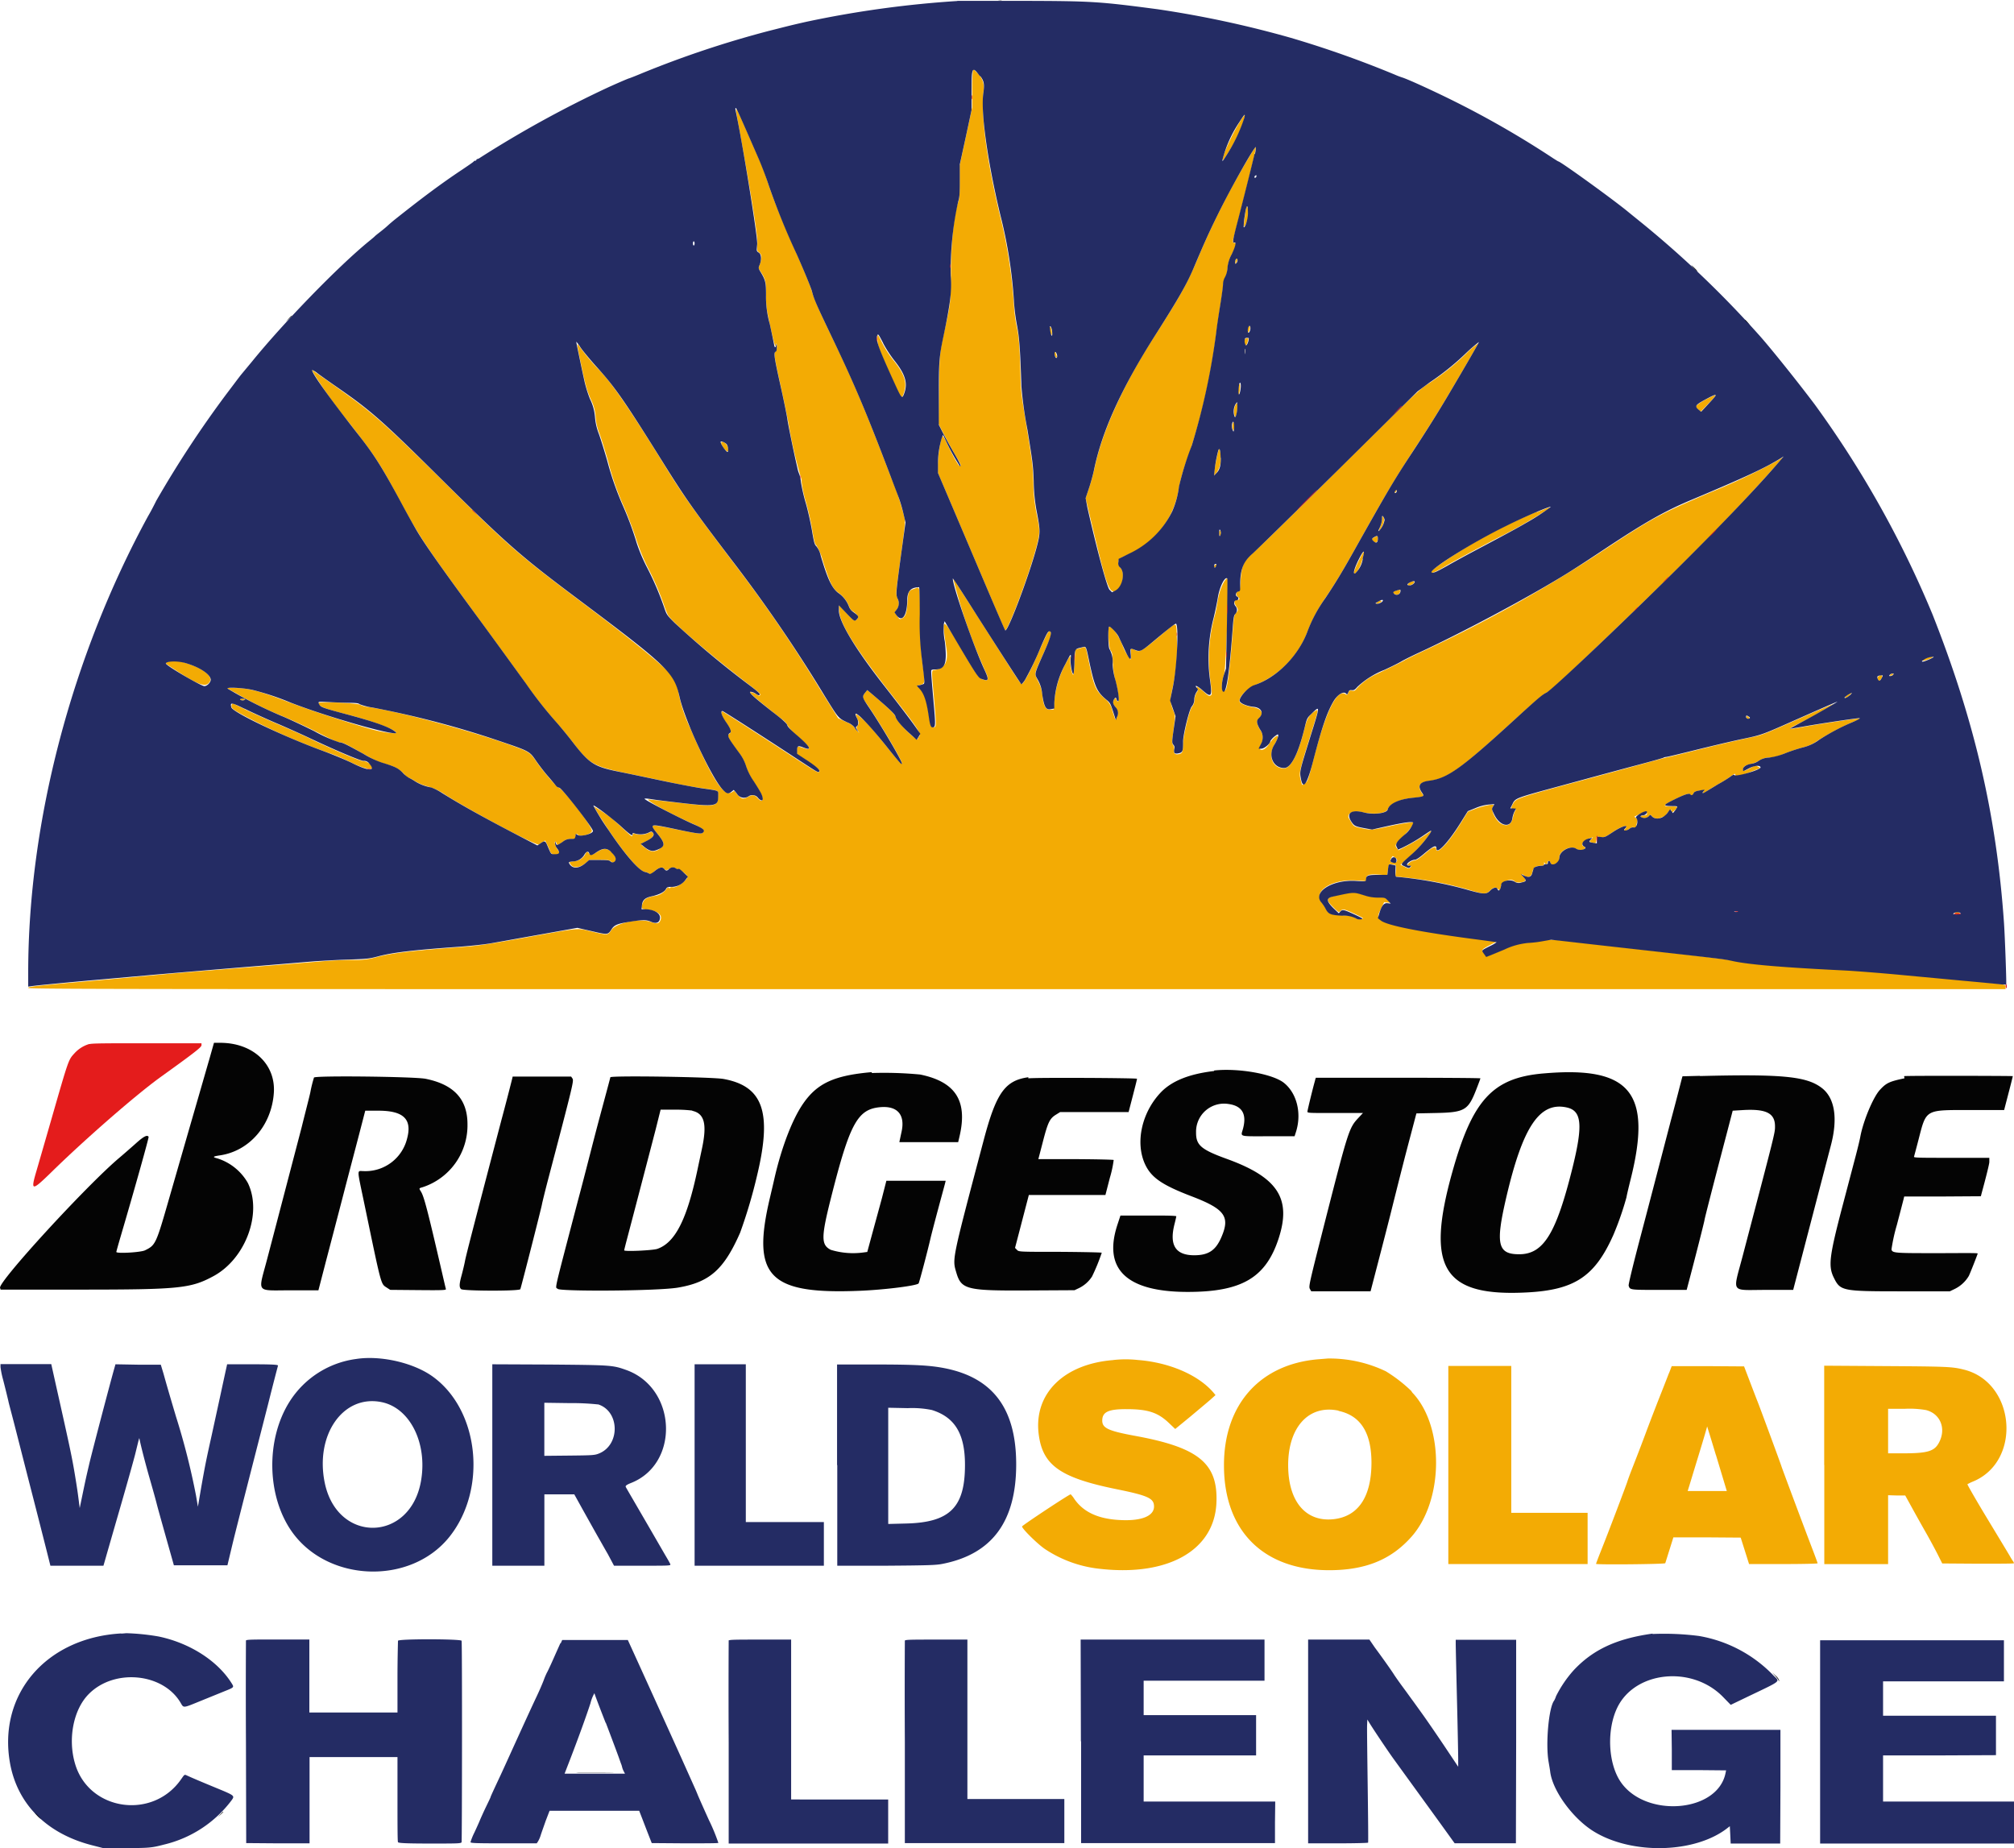
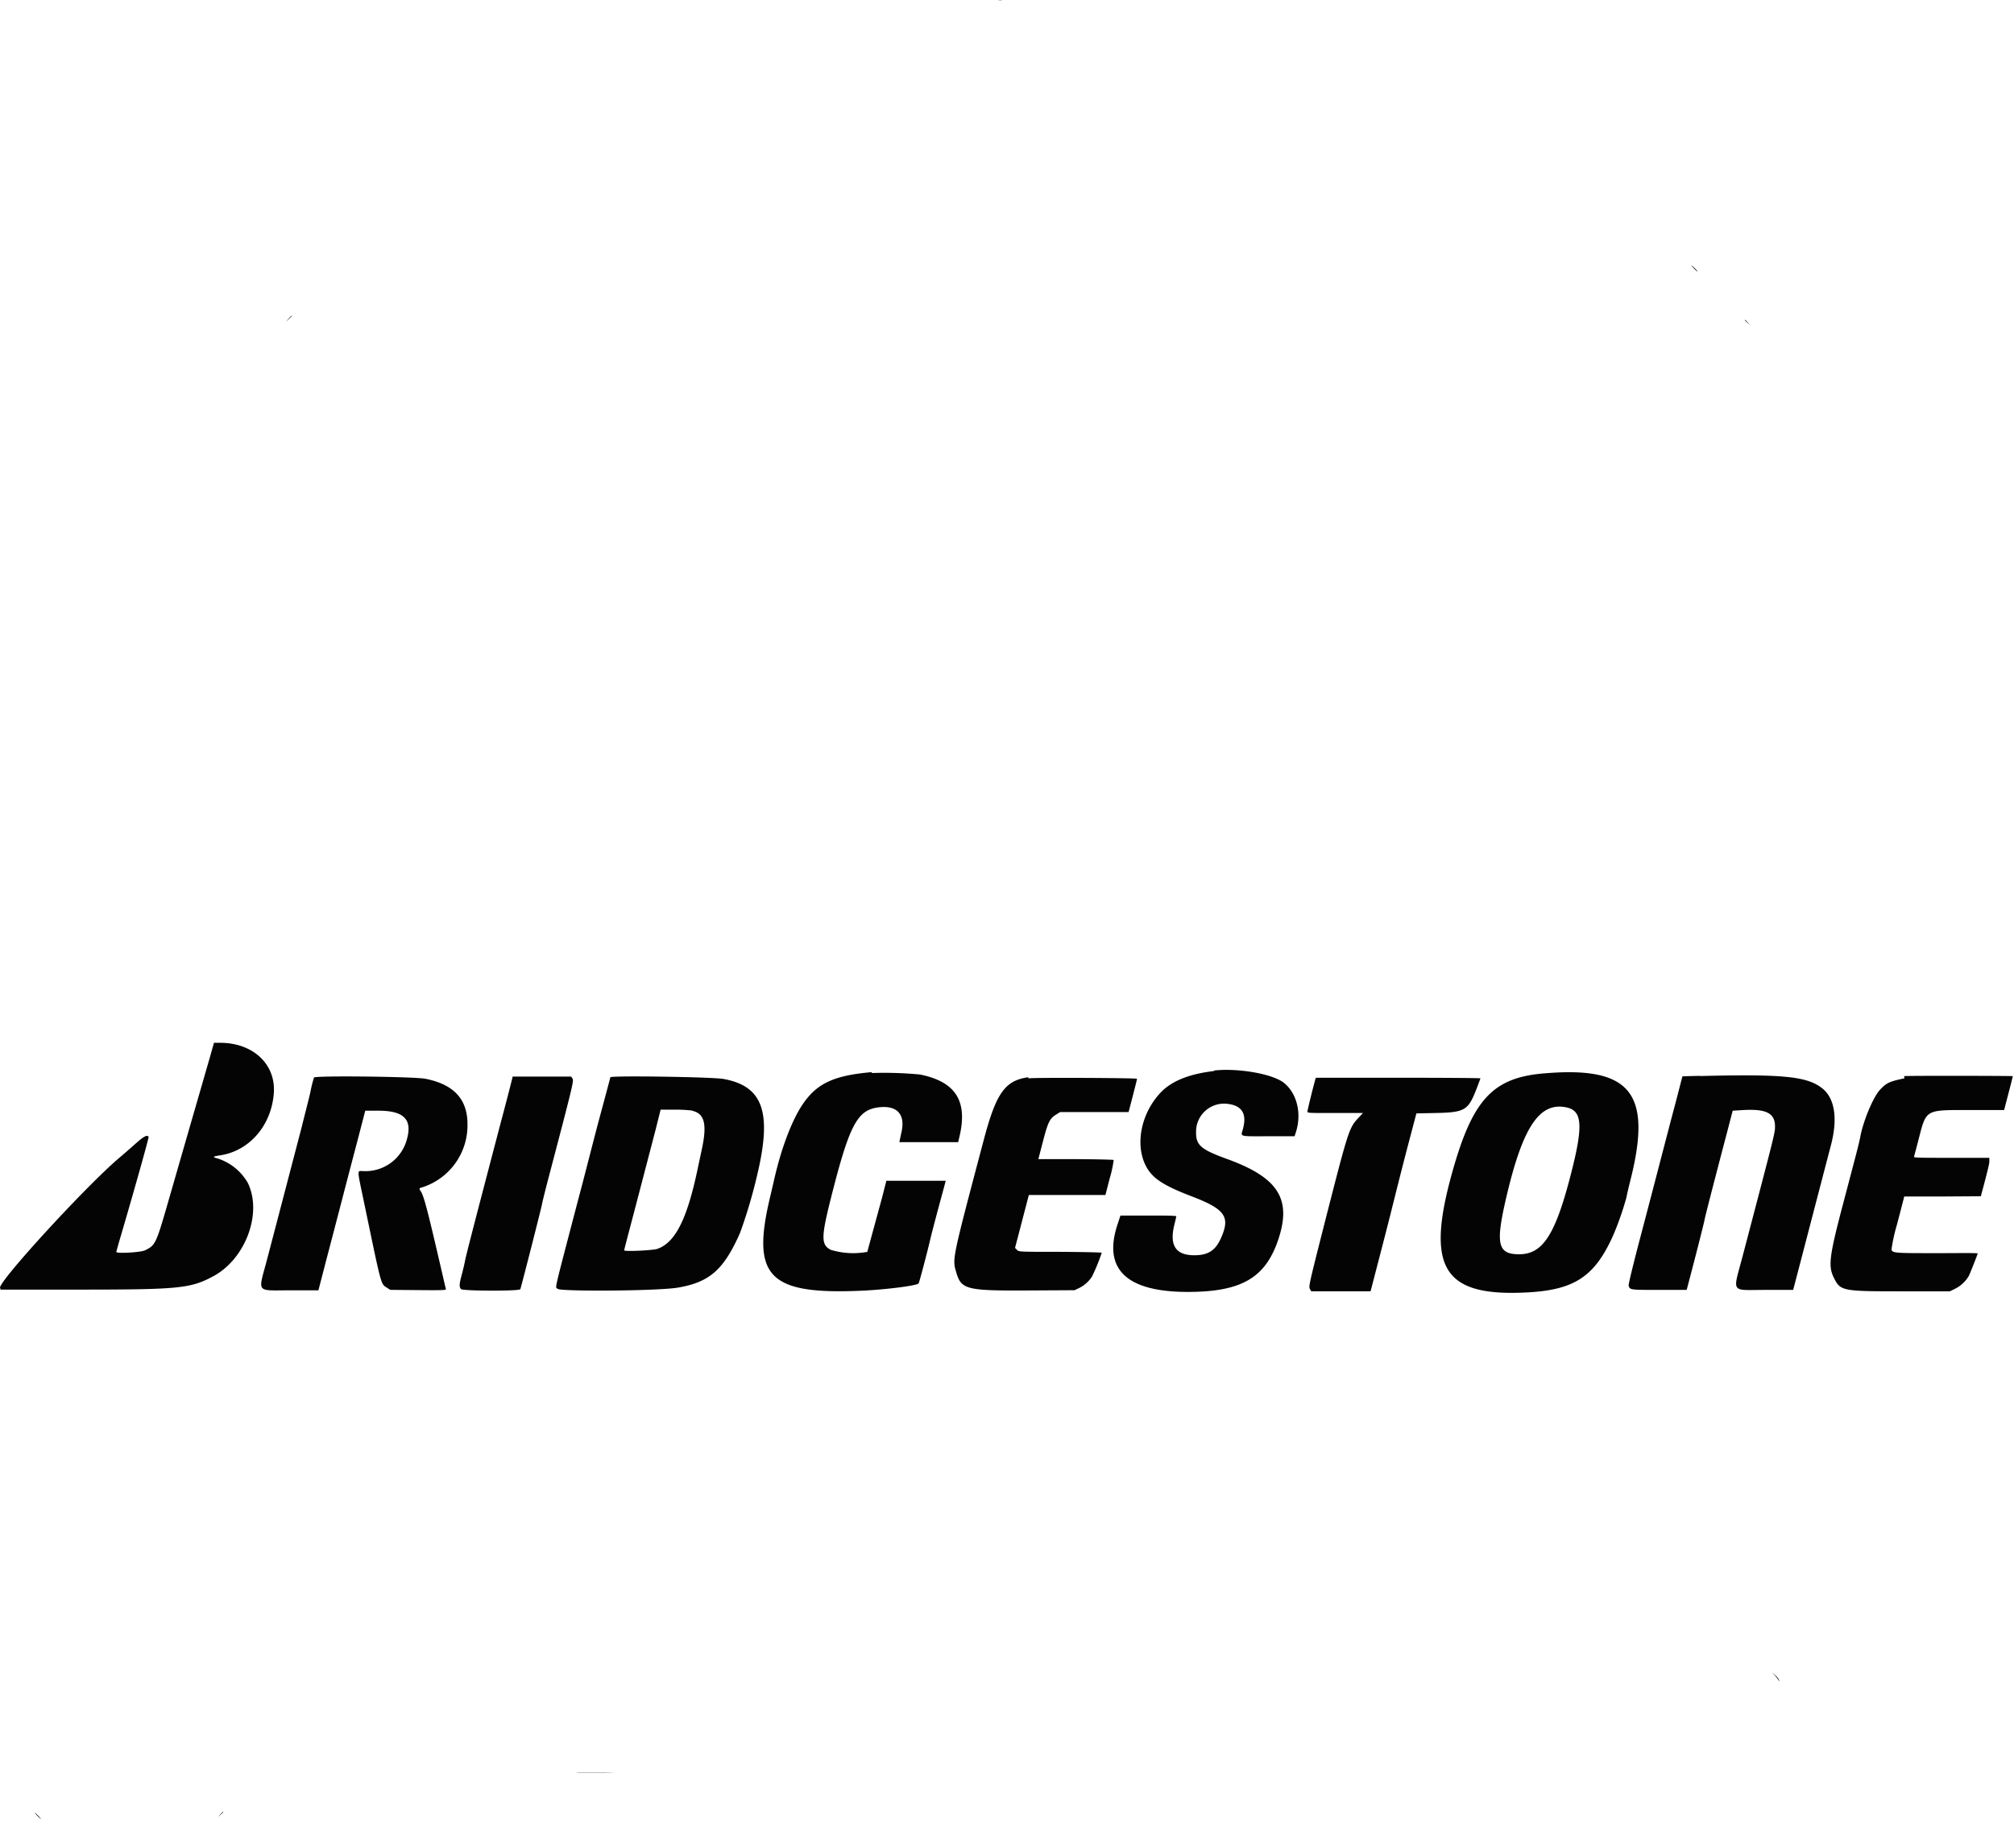
<svg xmlns="http://www.w3.org/2000/svg" id="svg" viewBox="0 0 399.93 367">
  <defs>
    <style>.cls-1{fill:#f3ab04;}.cls-1,.cls-2,.cls-3,.cls-4{fill-rule:evenodd;}.cls-2{fill:#242c64;}.cls-3{fill:#040404;}.cls-4{fill:#e41c1c;}</style>
  </defs>
  <g id="svgg">
-     <path id="path0" class="cls-1" d="M193.23,14.36a36,36,0,0,0-.11,3.81l0,3.25-1.24,5.76-1.24,5.76V36.1c0,2.7,0,3.3-.34,4.23-.81,2.61-1.38,8.15-1.4,13.84s-.08,6.16-1.11,10.83c-1.16,5.28-1.17,5.36-1.26,12.6l-.08,6.68,1.16,2.23c.63,1.23,1.62,3,2.19,4,1.14,1.92,1.18,2,.9,2.12s-1.56-2.32-2.7-4.73a5.23,5.23,0,0,0-.69-1.21c-.38,0-1,3.55-1,5.84v1.43l3.22,7.57c1.77,4.17,4.75,11.17,6.61,15.57s3.44,8.06,3.5,8.13c.45.51,4.87-11.25,6.27-16.68.7-2.7.7-3.1,0-6.45a32.18,32.18,0,0,1-.64-6.25c-.12-3.33-.21-4.08-1.3-10.75-1.16-7.06-1.18-7.22-1.28-11.19-.13-4.93-.32-7.27-.77-9.18a30.3,30.3,0,0,1-.5-3.88,99.87,99.87,0,0,0-2.91-18.5C195.85,31,194.8,22.7,195.43,17.71A4,4,0,0,0,194,14.44l-.65-.64-.14.56m-47,7.46c0,.13.21,1.44.48,2.92,2.48,13.5,3.87,22.21,3.78,23.66s-.07,1.5.3,1.79c.58.45.64,1,.25,2.16l-.34,1,.5.77c.93,1.45,1,1.83,1,4.36a19.68,19.68,0,0,0,.25,3.55c1,4.85,1.56,7,1.63,6.78s.13-.36.17-.5.09.14.1.61c0,.62-.06.88-.24,1-.41.16-.31.86,1,6.75.68,3.08,1.39,6.54,1.59,7.67a93.63,93.63,0,0,0,2.25,9.94,3.65,3.65,0,0,1,.32,1.5,24.66,24.66,0,0,0,.86,4c.42,1.47,1,3.94,1.24,5.49.4,2.35.54,2.88.84,3.12a11.8,11.8,0,0,1,1.33,3.25c1.44,4.41,1.84,5.2,3,6.12a6.15,6.15,0,0,1,2.18,2.77,1.61,1.61,0,0,0,.62.88c.79.47,1.28,1.1,1.09,1.41-.5.78-.7.7-2.27-1l-1.49-1.58.06,1.09c.15,2.64,3.11,7.38,10.58,16.91,4.89,6.25,5.77,7.57,5.33,8.05a1.12,1.12,0,0,0-.28.5c0,.84-4.25-3.4-4.48-4.47-.09-.41-1.81-2.05-5-4.73l-.57-.48-.39.48c-.67.81-.65,1,.28,2.26,2.32,3.26,7,11.15,7,11.83,0,.36-.68-.39-3.26-3.61-2.81-3.49-3.76-4.56-5-5.58-1-.83-1.07-.78-.6.31.35.81.35.85.06,1.33s-.28.52,0,1l.3.47-.43-.4a2.18,2.18,0,0,1-.54-.71,4.48,4.48,0,0,0-1.65-1.06l-1.55-.73-3.67-5.88A279.75,279.75,0,0,0,147,113.5c-9.21-12.13-11.11-14.8-14.64-20.5C125.67,82.17,122,76.72,119.32,73.83a42.1,42.1,0,0,1-4.14-4.89c-.57-.92-.58-.69-.1,1.67,1.15,5.6,1.45,6.77,2.27,8.69a8.92,8.92,0,0,1,1,3.61,10.53,10.53,0,0,0,.73,3.19c.32.84,1.11,3.35,1.75,5.59a55.42,55.42,0,0,0,3.23,9.23c.78,1.83,1.81,4.56,2.29,6.07a40.94,40.94,0,0,0,2.42,5.92,55.07,55.07,0,0,1,3.15,7.31,20.38,20.38,0,0,0,.76,1.94c.68,1.32,8.51,8.05,16.39,14.08,1.72,1.32,2.09,1.67,1.94,1.86s-.27.18-.66-.1a2.85,2.85,0,0,0-1-.43l-.56-.09.75.7c.71.66,3.9,3.25,5.87,4.77a3.15,3.15,0,0,1,1.06,1.19,8.57,8.57,0,0,0,2,2.14c2.59,2.23,2.93,2.95,1.09,2.32-1.17-.39-1.24-.37-1.24.47v.74l1.63,1.07c2.22,1.46,3.07,2.19,2.83,2.43s-.2.35-4.74-2.61c-8.53-5.56-14.17-9.19-14.47-9.31-.52-.2-.18,1,.57,2,1,1.35,1.28,2.07.85,2.34-.64.4-.47.77,1.65,3.62a8.59,8.59,0,0,1,1.59,2.94,12,12,0,0,0,1.39,2.84c1.53,2.32,1.87,3,1.87,3.53s-.26.67-.93-.06-1.11-.74-2-.25-1.26.43-2-.45l-.69-.78-.5.3c-1.59.94-3.89-2.6-8.16-12.57a29.17,29.17,0,0,1-2.32-6.78,8.87,8.87,0,0,0-1.65-4.1c-1.88-2.07-7.87-6.95-16.86-13.7-13.32-10-14.88-11.35-27.41-23.76C76.15,83.85,74,82,67.14,77.14c-2-1.44-4.06-2.86-4.47-3.17l-.75-.55.56,1A92,92,0,0,0,69.38,84c5.36,6.87,6.08,8,10,15.31,4.17,7.71,5.07,9,16.81,25.08,2.75,3.76,6.23,8.56,7.74,10.66a95.8,95.8,0,0,0,7,8.92c.63.69,1.86,2.19,2.74,3.33,3.57,4.64,4.11,4.94,11.66,6.5,3.07.63,6.81,1.42,8.33,1.75s4,.79,5.5,1c3.84.57,3.5.43,3.5,1.42,0,2.32-.27,2.38-7.25,1.59-3.12-.36-6-.68-6.5-.72-1-.09,3.94,2.67,8.33,4.64,2.5,1.12,2.84,1.39,2.41,1.91-.3.35-.75.31-4.75-.5-6.17-1.25-5.9-1.3-4.24.8,1.42,1.79,1.49,2.21.51,2.87a2.08,2.08,0,0,1-2.83,0c-1.16-.81-1.17-.9-.25-1.28,1.39-.57,2.06-1.38,1.55-1.89-.14-.13-.37-.1-.88.13a3.63,3.63,0,0,1-2.52.15c-.39-.14-.46-.12-.54.18-.12.46-.11.46-2-1.32-.93-.86-1.89-1.72-2.13-1.92a34.23,34.23,0,0,0-3.51-2.36,24,24,0,0,0,1.55,2.62c3.63,5.73,7.22,10.11,8.47,10.34a2.32,2.32,0,0,1,.93.38c.26.23.33.2.77-.26.86-.9,1.93-1.27,2.13-.74a.56.56,0,0,0,.5.25.88.88,0,0,0,.61-.25,1,1,0,0,1,1.34,0c.14.17.27.2.38.09s1.54.9,1.82,1.41-2,2.36-2.87,2.19c-.3-.06-.51,0-.56.1s-.12.15-.24,0-.26-.08-.6.37a3.29,3.29,0,0,1-2.35,1.27c-1.4.29-1.91.59-2.18,1.25-.49,1.15-.37,1.35.83,1.46,1.89.17,2.94.9,2.7,1.86s-.8,1-1.94.58c-2.19-.82-7,.17-7.91,1.64-.64,1-.71,1-3.71.29-3.19-.76-2.11-.85-12.92,1.09-7.74,1.39-9.93,1.72-12.54,1.91-10,.72-14,1.19-17.24,2a14.86,14.86,0,0,1-5,.6c-1.44,0-4,.11-5.59.24-3.27.28-11.38.93-22.64,1.84-4,.32-8.08.66-9,.76l-12.67,1.16C6.43,195.9,5.67,196,5.67,196.27s31,.23,196.33.23H398.33v-.41c0-.61.51-.54-12.54-1.76-15.52-1.45-17.4-1.6-23.87-1.92-9.37-.46-13.93-.85-17.25-1.51-1.15-.22-6.4-.89-11.67-1.49l-16.17-1.84c-8.68-1-8.81-1-10.59-.69-.82.15-2.05.32-2.74.38-1.92.16-2.42.31-5.43,1.59L295.28,190l-.47-.56c-.62-.74-.6-.77,1.09-1.67l1.46-.77-1.64-.19c-10.71-1.3-20.2-3.09-21.39-4-.77-.62-.76-.79.06-2.48l.53-1.08.66.06.67.05-.55-.57c-.54-.56-.57-.57-2-.58a8.84,8.84,0,0,1-2.78-.43c-2-.63-2-.63-4.25-.17-3.44.71-3.57.92-1.78,2.69,1,1,1.05,1,1.35.71.44-.49.71-.44,2.63.44,2.09,1,2.15,1,1.42,1.14a1.15,1.15,0,0,1-1.09-.26c-.43-.32-.8-.39-2.58-.48-2.33-.13-2.74-.29-3.27-1.31a9.46,9.46,0,0,0-.83-1.27c-1.79-2.24,2-4.64,6.84-4.35l2,.12v-.43c0-.79.59-1,2.49-.86l1.66.12.1-.64c.28-1.67.24-1.61.79-1.5a4.58,4.58,0,0,0,.72.1c.17,0,.2.26.13,1.14l-.1,1.14,1.73.2A71.14,71.14,0,0,1,292.5,177c2.31.67,2.71.66,3.45-.07s1.11-.73,1.58-.31.45.28.6-.62,2.11-1.62,2.7-.91c.37.45,2.17.21,2.17-.28a1.67,1.67,0,0,0-.45-.67c-.47-.49-.35-.62.19-.21.78.59,1.47.26,1.66-.79.14-.78.63-1.13,1.55-1.13.67,0,.72,0,.74-.46,0-.28,0-.34.09-.16.11.4.55.36.55,0,0-.19.11-.33.27-.33a.43.43,0,0,1,.35.33c.24.92,1.94,0,1.78-1-.18-1.17,2-2.44,3.12-1.85a2,2,0,0,0,1.72.24.32.32,0,0,0,0-.63c-.8-.31,0-1.29,1.43-1.69l.42-.12-.39.42c-.42.46-.38.53.42.7.53.11.53.11.58-.61,0-.54.11-.7.3-.65,1.1.31,1.4.22,3-.89,1.81-1.25,3.36-1.62,2.4-.56-.43.48.24.4.94-.11.42-.31.63-.37.85-.25.44.23.49.2.49-.25a2.92,2.92,0,0,1,.17-.84c.14-.38.11-.49-.21-.75l-.37-.3,1.13-.55c1-.48,1.15-.52,1.29-.31.25.39.09.57-.56.63s-.81.26-.35.43a1.23,1.23,0,0,0,1.36-.27c.36-.34.41-.35.55-.1a1.52,1.52,0,0,0,1.81.4,2.06,2.06,0,0,1,.76-.26c.14,0,.25-.07.25-.16a2.94,2.94,0,0,1,1-1.18c.08,0,.15.12.15.25,0,.36.17.31.7-.2.68-.64.6-.71-.77-.71-1.81,0-1.7-.21.75-1.42,2.12-1.05,2.85-1.27,3.07-.92s.41.19.6-.22.39-.43,1.12-.57c1.06-.19,1.17-.16.86.21s-.08.43.52,0c.31-.23,1.24-.81,2.07-1.28s2-1.17,2.55-1.57c1.17-.81,1.2-.82,1.2-.47s.74.29,2.71-.48c1-.41,2-.77,2.12-.81s.08-.17-.3-.36c-.55-.28-.55-.28-1.7.34s-1.44.66-1.27,0c.1-.43.56-.67,1.73-.92a6.14,6.14,0,0,0,1.5-.65,3.57,3.57,0,0,1,2.06-.59,7,7,0,0,0,2.42-.58,35.1,35.1,0,0,1,4.74-1.59,8.29,8.29,0,0,0,2.17-1.07,49.66,49.66,0,0,1,8.07-4.2l.83-.36-1,.1c-1.34.12-8.12,1.17-10.9,1.68s-3,.47-.68-.68a66.55,66.55,0,0,0,7.12-4s-2.58,1.05-5.64,2.41c-8.48,3.77-8.56,3.8-10.82,4.28-3.1.66-7.22,1.63-12.08,2.85-2.38.6-4.52,1.11-4.75,1.15s-1.05.26-1.83.48-7.27,2-14.42,3.94c-13.48,3.65-13.59,3.69-14.21,4.76-.49.87-.47,1.07.13,1.07s.49,0,.27.37a5,5,0,0,0-.43,1.29c-.31,1.51-1.21,1.94-2.47,1.17-.94-.57-1.93-2.6-1.57-3.18a1.32,1.32,0,0,0,.2-.42c0-.28-2.07.12-3.52.68l-1.59.61-1.24,2c-2.63,4.3-5.05,6.81-5.07,5.29,0-.43-.76-.2-1.54.46-1.87,1.6-2.21,1.83-2.83,1.93a2.09,2.09,0,0,0-1,.5l-.38.4.45.12c.42.1.44.13.18.38s-.33.25-1.11-.13l-.84-.41,1.55-1.4a27.3,27.3,0,0,0,4.27-4.72l.4-.69-.48.32a41.62,41.62,0,0,1-4.53,2.77l-1.61.84-.3-.37c-.48-.6-.37-.82,1.23-2.41,1.29-1.28,2-2.21,2-2.69,0-.2-2.06.11-5.14.79s-3.29.71-5.53.21c-.91-.2-1.14-.33-1.43-.78l-.62-1c-.63-1,.74-1.74,2.38-1.36,2.56.6,5,.32,5.31-.61s2.47-2,5-2.2c2.28-.2,2.26-.19,1.75-.94-.94-1.38-.55-2.11,1.28-2.37,3.82-.53,6.19-2.2,16.63-11.74,4.6-4.2,6.07-5.45,7-5.93.57-.29,2.83-2.33,7.13-6.43,20.88-19.91,29.83-29,39.37-39.82l.43-.48-.58.34-1.5.88a129.55,129.55,0,0,1-12.24,5.75c-10.39,4.44-11.59,5.09-21.68,11.74a277.07,277.07,0,0,1-35.5,19.84c-1.65.77-3.3,1.58-3.67,1.79-.62.37-2.06,1.08-5.68,2.81a11.94,11.94,0,0,0-3.91,2.84c-.35.45-.48.52-.95.44s-.57,0-.74.42-.22.49-.56.27c-1.67-1.1-3.89,3.4-6.32,12.85-1.13,4.39-1.14,4.44-1.77,4.9s-.5.42-.81-.73c-.36-1.41-.33-1.55,2.31-10,1.27-4.07,1.28-4.14.55-3.66-1.16.76-1.64,1.55-2.1,3.47-1.21,5-2.71,7.93-4.07,7.92-2.35,0-3.27-2.56-1.8-4.93,1.32-2.15.16-1.94-1.26.22-.91,1.39-2.3,1.36-1.56,0a2.59,2.59,0,0,0-.16-3c-.69-1.24-.73-1.74-.17-2.26,1-.93.47-1.92-1.16-2.17-1.34-.21-2.54-.7-2.69-1.08-.33-.87,1.4-2.65,3.36-3.46a18.41,18.41,0,0,0,10.13-10.57,32.3,32.3,0,0,1,3.73-6.9c2.2-3.31,3.16-4.92,6.8-11.41,5.18-9.24,6.95-12.18,11.25-18.75,1.53-2.33,3.76-5.86,4.95-7.83,2.61-4.33,7-11.87,7.16-12.27a15.51,15.51,0,0,0-2.37,2,47.71,47.71,0,0,1-7.07,5.71c-2.6,1.72-1.55.72-20.57,19.57-7.07,7-13.58,13.36-14.48,14.13-2.19,1.9-2.5,2.59-2.75,6.16-.11,1.54-.14,1.65-.49,1.7s-.51.68,0,1.08.29.62-.27.62-.54.53-.07,1.25.42.79-.06,1.36c-.35.42-.41.74-.58,3-.54,7.4-1.07,11.79-1.47,12.24-.81.91-1-1.08-.3-3.07.39-1.13,1-18.7.67-19s-1.52,1.81-1.92,4.3c-.18,1.14-.44,2.46-.58,2.93a32.62,32.62,0,0,0-.91,12.84c.33,2.52.35,2.94.14,3.07-.37.23-.41.22-1.5-.76a7.07,7.07,0,0,0-1.18-.92c-.2,0-.18.23,0,.46s.11.3-.14.61a3.14,3.14,0,0,0-.45,1.47,2.28,2.28,0,0,1-.51,1.46c-.48.52-1.74,5.76-1.77,7.37s-.14,1.86-.86,2-1-.14-.91-.8A1.45,1.45,0,0,0,233,148c-.25-.4-.25-.64,0-2.16.49-3.88.49-3.58,0-4.78-.6-1.63-.6-2,0-4.77a38.13,38.13,0,0,0,.75-9.71c-.13-3.22.25-3.21-3.37-.17s-4,3.29-5,2.71c-.75-.43-.83-.34-.72.84.06.63,0,1.08-.05,1.08a8.74,8.74,0,0,1-1.69-2.95c-.82-2-2-3.55-2.59-3.55-.34,0-.11,4.19.26,4.68s.38.79.47,2.53a16.75,16.75,0,0,0,.55,3.69c.53,2,.76,3.93.45,3.93-.11,0-.25-.15-.3-.33-.11-.46-.35-.42-.55.09s-.22.62.34,1.33a1.87,1.87,0,0,1,.26,2.16c-.16.36-.25.43-.31.25s-.3-.88-.55-1.66a3.94,3.94,0,0,0-1.49-2.38c-1.87-1.72-2.12-2.29-3.16-7.29-.72-3.44-.5-3.09-1.71-2.75l-1,.28-.11,2.36a18,18,0,0,1-.25,2.59c-.23.4-.74-2.06-.63-3s0-.9-1,1a19.26,19.26,0,0,0-2.17,7.44l-.1,1.5-.61.05c-1,.08-1.41-.64-1.64-2.64a7.47,7.47,0,0,0-.86-3c-.81-1.66-.87-1.3,1-5.39,1.55-3.49,1.66-3.8,1.5-4.3-.26-.81-.61-.19-2.92,5.1-1.17,2.68-2.52,5.14-2.82,5.14s-.93-1.09-8.86-13.54c-2.59-4.06-4.73-7.38-4.75-7.38s.74,3,1.51,5.5a110.53,110.53,0,0,0,4.78,12.7c.88,1.89.74,2.29-.62,1.73-.69-.29-1.38-1.32-4.87-7.3-3-5.08-3.13-5-2.18,1.12.42,2.73-.24,4-2.18,4.35-.83.13-.81-.42-.24,5.93.46,5.15.45,5.47-.1,5.47s-.63-.4-1-2.78c-.46-3-1-4.45-2.09-5.21-.32-.23-.29-.26.41-.43,1-.23,1-.51.48-4.18a67.74,67.74,0,0,1-.47-8.84c-.11-7,0-6.46-1.15-6.07s-1.23.41-1.37,2.64c-.13,2.07-.38,2.87-1,3.2s-.6.22-1.09-.48l-.45-.65.45-.68c.49-.74.49-1.2,0-2.44-.24-.64-.2-1,.72-7.72.76-5.57.93-7.2.81-7.75a52.64,52.64,0,0,0-2.76-8.36c-4.76-12.54-7.33-18.67-11.3-26.92-3.17-6.57-3.83-8.09-4.4-10-.27-.93-1.58-4.16-2.93-7.2-3-6.69-4.79-11.21-5.89-14.6a40.73,40.73,0,0,0-1.45-3.9c-.34-.73-1.32-3-2.2-5-1.68-3.92-2.52-5.65-2.53-5.27M246.32,24.2c-1.59,2.46-3.78,7.4-3.43,7.74a28.24,28.24,0,0,0,2.76-4.56c.88-1.75,1.8-4.32,1.61-4.5a8,8,0,0,0-.94,1.32m2.23,6.35a157.75,157.75,0,0,0-10.73,21.09c-2,4.74-3.38,7.26-8.58,15.36-6.1,9.51-10.31,18.78-11.81,26a40.69,40.69,0,0,1-1.11,4l-.67,2,.76,3.21c3.64,15.28,3.9,16,5.56,15,1.09-.68,1.49-3.51.61-4.34a1.68,1.68,0,0,1-.29-1.77,6.91,6.91,0,0,1,1.43-.73A17.1,17.1,0,0,0,234,97.9a37.82,37.82,0,0,1,2.16-7.57,126.08,126.08,0,0,0,5.43-24.08c.23-1.74.6-4.26.82-5.61s.47-3,.52-3.66a5.06,5.06,0,0,1,.49-1.93,3.22,3.22,0,0,0,.39-1.46,7.08,7.08,0,0,1,1.05-3.33c.68-1.41.79-1.93.4-1.93s-.43-.22-.27-.85c2.68-10.22,4.61-18.1,4.47-18.24a7.82,7.82,0,0,0-.91,1.31m-1.26,12.38c-.33,2.37-.29,2.65.22,1.5a4.51,4.51,0,0,0,.3-3.06c-.22-.54-.24-.5-.52,1.56m-1.76,8.62a.9.9,0,0,0-.16.65l0,.38.22-.38c.29-.53.21-1-.11-.65m2.41,13.66c-.2.75-.13,1.09.15.72s.33-1.1.1-1.1-.2.17-.25.38m-39.35.5c.14.87.41,1.22.41.53s-.17-1.24-.37-1.24-.11.28,0,.71m-34.26,1.8c0,1.17.4,2.22,3,8,1.78,3.93,1.77,3.92,2.21,2.67.72-2.09.21-3.73-2.06-6.57a21.32,21.32,0,0,1-2.18-3.36c-1-2-1-2-1-.7m73-.1c-.23.28-.17,1.12.09,1.21s.57-1,.57-1.35c0-.2-.46-.1-.66.14m-.13,2.51c0,.46,0,.62.08.37a3.26,3.26,0,0,0,0-.83c0-.21-.07,0-.07.46m-37.71.2c0,.48.17.88.37.88s.12-.19,0-.46c-.15-.61-.42-.88-.42-.42m36.61,6.65c-.13.77-.14,1.82,0,1.7a4.64,4.64,0,0,0,.28-2.09c-.1-.18-.17-.07-.25.39m93.13,2.4a12.85,12.85,0,0,0-1.91,1.14l-.57.48.54.49.55.5,1.29-1.35c2.13-2.23,2.14-2.28.1-1.26M245.32,80.7a3.18,3.18,0,0,0-.06,2c.2.32.41-.27.52-1.44s-.09-1.44-.46-.55m-.47,3.52A1.59,1.59,0,0,0,245,85.6c.08.05.15-.33.15-.84,0-1-.09-1.15-.32-.54m-101.52,4a3.61,3.61,0,0,0,1.11,1.49c.45.17.27-1-.21-1.5s-1.11-.56-.9,0m98.81,1a30.64,30.64,0,0,0-.88,4.33l-.1,1,.49-.56a4.59,4.59,0,0,0,.83-3.07c0-1-.2-1.93-.34-1.7m35,8.33c-.12.14-.18.3-.13.35s.18,0,.29-.18.18-.3.13-.34-.18,0-.29.17m28.16,4.16a100.18,100.18,0,0,0-19.87,10.9c-2.26,1.66-1.29,1.68,1.53,0,1.93-1.12,3.87-2.18,10.34-5.6A101.83,101.83,0,0,0,307.74,101c.36-.32-.44-.06-2.41.77m-30.8,1.41a4.66,4.66,0,0,1-.36,1.45c-.46,1.05-.31,1.12.26.13.48-.81.61-1.76.29-2.08-.13-.13-.18,0-.19.5m-32.36,2.77c0,.36.06.56.16.5a.65.65,0,0,0,.17-.5c0-.22-.07-.45-.17-.5s-.16.14-.16.5m30.79.84c-.54.29-.57.43-.16.8s.87.25.87-.66c0-.46-.09-.48-.71-.14m-2.55,3.6c-1,1.88-1.75,3.73-1.4,3.61.51-.17,1.16-1.3,1.57-2.71.52-1.82.48-2.07-.17-.9m-29.13,1.92c-.25.25-.13.6.14.39a.75.75,0,0,0,.25-.36c0-.17-.23-.19-.39,0M280,115.76c-.45.31-.48.57-.08.57s1-.45,1-.67-.55-.19-1,.1m-2.71,1.62c-.68.24-.73.48-.12.69a.66.66,0,0,0,1-.59c0-.36-.05-.37-.84-.1m-3.69,2.28c-.21.18-.3.33-.19.33.3,0,1.05-.36,1.05-.52s-.45-.15-.86.19m109.28,11c-.7.25-1.25.63-.9.63a5.29,5.29,0,0,0,1.91-.68c.12-.2-.38-.17-1,0m-349.21.83c-1,.21-.94.26.9,1.46,5,3.26,6.38,3.77,7.15,2.61s-1.42-2.81-5-3.84a4.78,4.78,0,0,0-3.06-.23M375.51,134c-.14.09-.21.2-.15.25s.64-.07.64-.26-.18-.18-.49,0m-2.42.4c-.26.19-.27.27-.09.61l.21.4.31-.39c.57-.69.27-1.13-.43-.62M46.58,137.52a71.61,71.61,0,0,0,8.5,4.33c3,1.22,5.81,2.5,9.2,4.25,2,1,2.87,1.4,3.33,1.4s1.32.4,3.8,1.81c3.21,1.83,3.74,2.07,5.84,2.68a6.13,6.13,0,0,1,3.17,1.91c.25.33.57.6.71.6a4.57,4.57,0,0,1,1.27.65,9.87,9.87,0,0,0,2.6,1.1,11.46,11.46,0,0,1,3.5,1.66c5.41,3.42,18.31,10.27,18.63,9.88a3.64,3.64,0,0,1,.69-.5l.5-.3.4.8a10,10,0,0,1,.53,1.21,1.13,1.13,0,0,0,1.21.83c.72,0,.86-.38.37-1s-.73-1.63-.49-1.63c.08,0,.19.15.24.33.15.46.32.42,1.2-.25a2.13,2.13,0,0,1,1.66-.58c.81,0,.89,0,.9-.38,0-.64.22-.83.54-.45s2.45,0,2.72-.74-5.78-8.49-6.59-8.63c-.35-.06-3.19-3.36-4.34-5.05-1.32-1.95-1.5-2.07-4.88-3.29-8.33-3-22.82-6.89-28.87-7.72a4.42,4.42,0,0,1-1.34-.41c-.57-.34-8.25-.67-8.25-.36,0,.67,1,1.08,5.92,2.35s9.08,2.84,9.5,3.51c.24.39-2.62,0-4.82-.6-5.72-1.64-12.31-3.81-16.93-5.57-5.49-2.09-7.74-2.67-10.37-2.66H45.08l1.5.85M367,138c-.53.38-.68.63-.38.63s1.3-1,1.09-1a2.37,2.37,0,0,0-.71.37M47.75,139a.82.82,0,0,0,1,0c.06-.1-.14-.17-.5-.17s-.56.07-.5.17m-1.66,1c-.22.67.1.94,2.79,2.37a121.29,121.29,0,0,0,16.94,7.39c1,.34,2.79,1.14,4.06,1.77,2.32,1.14,4.12,1.57,4.12,1s-1.13-1.31-1.77-1.31-4.1-1.43-9.65-4C61,146.4,57.84,145,55.5,144s-5.34-2.36-6.67-3l-2.52-1.25c-.07,0-.16.1-.22.29m300.77,2.45a.48.48,0,0,0,.35.36c.4.08.36-.25-.06-.48s-.34-.14-.29.12M118.67,169.25c-1,.67-1.37.72-1.69.25s-.46-.28-.81.41a2.64,2.64,0,0,1-2.15,1.2c-1,.12-1,.17-.51.78s1.82.52,3-.54l.6-.52h2c1.57,0,2,.06,2.2.25.63.76,1.37-.13.84-1-1-1.54-2-1.78-3.5-.83m158.41,1.11c.77.35.46,1.21-.38,1-.57-.11-.66-.37-.33-.9s.18-.38.71-.14m111.25,11c-.18.12-.07.16.42.16s.6,0,.42-.16a.63.63,0,0,0-.84,0M261.89,270c-11.62.95-18.79,9-18.77,21.07,0,13,7.83,20.82,20.88,20.82,7.2,0,12.3-2.07,16.36-6.65,6.35-7.17,6.53-21.67.35-28.42a1.84,1.84,0,0,1-.38-.51,29.09,29.09,0,0,0-5.07-3.92,25.88,25.88,0,0,0-11.51-2.54l-1.86.15m-40.72.16c-9.84.76-15.82,6.66-14.85,14.65.76,6.24,4.26,8.72,15.5,11,6.25,1.27,7.41,1.81,7.41,3.43,0,1.86-2.39,2.87-6.46,2.7-4.51-.17-7.52-1.53-9.38-4.22a5,5,0,0,0-.71-.9c-.31,0-9.6,6.15-9.65,6.38-.07.38,2.91,3.35,4.47,4.44a24.22,24.22,0,0,0,11.2,4c13.41,1.46,22.5-3.74,22.92-13.09.35-7.84-3.47-11-16-13.31-5.46-1-6.67-1.56-6.67-3.05,0-1.72,1.22-2.3,4.83-2.28,4.25,0,6.22.67,8.4,2.74l1.26,1.2,3-2.46c1.62-1.36,3.43-2.87,4-3.37l1-.9-.4-.49c-3-3.52-8.79-6-15-6.48a22.11,22.11,0,0,0-4.88,0M287.67,291v19.67h27.66V300.5H300.17V271.33h-12.5V291m43.83-18.29c-.29.75-.94,2.42-1.45,3.71s-2,5.07-3.24,8.41-2.58,6.72-2.88,7.5-.63,1.68-.72,2C323,295,319.6,304,318,308c-.56,1.4-1,2.58-1,2.63,0,.2,13.68.07,13.75-.13s.41-1.32.84-2.67l.77-2.46,6.69,0,6.68.05.83,2.62.83,2.63h6.81c3.74,0,6.8-.07,6.8-.15s-.34-1-.76-2.12c-1.69-4.39-6.29-16.69-6.44-17.2s-4.42-12.08-4.75-12.87c-.06-.13-.68-1.75-1.38-3.58l-1.27-3.33-7.19-.05-7.18,0-.53,1.38M362.33,291v19.68H375V297l1.7.05,1.7,0,1.24,2.25c.68,1.24,1.91,3.45,2.75,4.92s1.93,3.49,2.44,4.5l.92,1.83,7.13.05c3.91,0,7.12,0,7.12-.09a1.26,1.26,0,0,0-.23-.46c-.13-.18-.38-.59-.56-.91s-2.19-3.65-4.46-7.4-4.05-6.86-4-6.92a9.1,9.1,0,0,1,1.19-.57c9.66-4.08,8.34-19.65-1.88-22.19-2.33-.58-3.22-.62-15.45-.7l-12.3-.08V291m20.25-10.9c2.78.72,4,3.61,2.59,6.36-.9,1.8-2.24,2.22-7.12,2.22H375v-8.84h3.3a19.12,19.12,0,0,1,4.28.26m-116.72.15c4.37.93,6.53,4.3,6.55,10.26,0,6.88-2.68,10.82-7.73,11.27-5.21.46-8.57-3.34-8.8-10-.28-8,3.9-12.86,10-11.57M340.81,289l1.67,5.54.49,1.63H335.2l.31-1c.18-.58.91-3,1.64-5.38s1.46-4.81,1.62-5.39l.3-1.06.27.89c.16.49.82,2.66,1.47,4.81" transform="translate(-0.07 -0.08)" />
-     <path id="path1" class="cls-2" d="M190.17.28a207.06,207.06,0,0,0-30.09,4.15c-3.54.8-4.19,1-7.5,1.83a200.45,200.45,0,0,0-25.09,8.39c-1.34.56-2.48,1-2.54,1s-1.76.71-4.12,1.78A218.69,218.69,0,0,0,95.46,31.36a1.81,1.81,0,0,1-.62.31.17.17,0,0,0-.17.16c0,.09-.11.17-.24.17a.32.32,0,0,0-.29.14c0,.07-1.11.83-2.39,1.69-4.16,2.77-8,5.65-13.33,9.89-.36.29-1,.83-1.41,1.21s-1.1.93-1.51,1.25-.87.68-1,.82-.63.55-1.08.92c-6.15,5-17.11,16.32-23.27,23.91L48,74.42c-.16.18-.84,1.08-1.53,2l-1.45,1.92A211.11,211.11,0,0,0,31.11,99.5c-.3.6-1,2-1.64,3.08-15.15,27.81-23.78,60.66-23.8,90.56V196l.71-.1c1-.15,8.39-.86,14.12-1.35l8.5-.76c3-.28,10.94-.94,32.83-2.76,1.79-.14,5.09-.33,7.34-.4,3.79-.12,4.22-.17,6-.64,2.82-.76,6.88-1.24,15.5-1.86,2.69-.19,5.58-.5,7-.75l9.73-1.74,7.32-1.31,2.83.65c3.21.75,3.24.75,3.94-.34.6-.93,1.18-1.15,4.1-1.59,2.21-.34,2.89-.32,3.81.09s1.66.21,1.73-.77-1.23-1.74-3.1-1.74h-.57l.08-.76c.12-1.08.58-1.5,2-1.82s2.42-.82,2.75-1.4c.24-.42.35-.46,1.23-.45a3.46,3.46,0,0,0,2.77-1.53l.38-.5-.87-.84c-.54-.53-.93-.8-1-.71s-.31.05-.5-.09a1,1,0,0,0-1.34.1c-.39.42-.69.42-1,0s-.87-.4-1.85.4c-.63.52-1,.68-1.08.56a2.76,2.76,0,0,0-.92-.36c-1.22-.31-4-3.54-7.22-8.35a45.18,45.18,0,0,1-3-4.84c.16-.16,3.76,2.55,5.48,4.13,1.94,1.78,2.32,2,2.32,1.52,0-.19.08-.23.29-.14a4,4,0,0,0,2.78-.08c.57-.3.7-.31.9-.11.49.49.1,1.06-1.18,1.7l-1.19.6.57.48c1.11.91,1.7,1.08,2.6.74,1.75-.67,1.79-1.2.23-3.15-1.69-2.1-1.71-2.09,3.12-1.09,4.64,1,5.48,1.08,5.79.83.58-.49.23-.83-1.71-1.67-2.79-1.21-10-4.94-9.83-5.1s1.47.13,3.21.34c11.35,1.39,11.42,1.38,11.42-1.07,0-.95.27-.84-3.25-1.35-1.38-.2-4.9-.87-7.84-1.49s-6.68-1.41-8.33-1.74c-5.3-1.06-6.15-1.61-9.71-6.24-.88-1.14-2.24-2.78-3-3.64a82.28,82.28,0,0,1-6-7.63c-1-1.38-4.72-6.52-8.3-11.42C87.83,113,84.69,108.54,83,105.75c-.5-.82-2-3.49-3.3-5.92-3.75-6.94-5.23-9.29-8.36-13.29-6-7.63-9.58-12.66-9.27-13a4.79,4.79,0,0,1,1.14.73c.59.44,2.46,1.77,4.15,2.94,6.3,4.37,8.82,6.6,19.75,17.43,13.74,13.61,16.14,15.72,27.75,24.42,17.86,13.39,19.06,14.54,20.17,19.49,1.05,4.66,6.38,16.07,8.58,18.36.78.82,1.09.88,1.72.38l.45-.35.64.77a1.61,1.61,0,0,0,2.28.51,1.39,1.39,0,0,1,1.93.34c.89.95,1.22.36.55-1-.2-.39-.85-1.45-1.45-2.37a11.81,11.81,0,0,1-1.49-2.95,8.52,8.52,0,0,0-1.33-2.59c-2-2.71-2.21-3.11-2.21-3.49a.53.53,0,0,1,.25-.49c.46-.18.26-.83-.67-2.15s-1.2-2.25-.75-2.25c.15,0,7.1,4.46,14.92,9.58,4.11,2.69,4.07,2.67,4.3,2.43s-.52-1-2.74-2.42l-1.65-1.09v-.75c0-.86.2-.93,1.34-.47,1.73.68,1.21-.25-1.3-2.4-1.33-1.13-1.92-1.74-2-2.06s-.77-1-3-2.7c-3.82-3-4.84-3.94-4.25-3.94a2.25,2.25,0,0,1,1,.39c.47.33.63.36.77.2s-.31-.59-1.87-1.77a188.45,188.45,0,0,1-15-12.49c-1.59-1.58-1.6-1.6-2.16-3.26a59.72,59.72,0,0,0-3.41-7.9,33.05,33.05,0,0,1-2-4.77,63.6,63.6,0,0,0-2.67-7.24,60.44,60.44,0,0,1-3.15-9c-.59-2.07-1.35-4.5-1.69-5.42a11.74,11.74,0,0,1-.75-3.29,9.67,9.67,0,0,0-1-3.6A25.91,25.91,0,0,1,116.18,76c-.37-1.6-1.68-7.88-1.68-8.07a7,7,0,0,1,.82,1.11c.45.67,1.94,2.47,3.32,4,3.63,4,5.56,6.83,12.94,18.64,4.63,7.42,6.1,9.5,14.09,20a295.44,295.44,0,0,1,18.15,26.58c2.81,4.54,2.7,4.4,4.44,5.24a3.63,3.63,0,0,1,1.48,1,1.8,1.8,0,0,0,.46.63l.35.32-.31-.48c-.28-.45-.29-.49,0-.69s.36-.95,0-1.6c-1.25-2.41,1.69.4,5.86,5.61,2.64,3.3,3.07,3.78,3.07,3.41,0-.55-4.09-7.51-6.45-11-1.48-2.17-1.5-2.26-.83-3.1l.4-.49.58.49c3.68,3.12,4.93,4.3,5,4.72.13.66,1.15,1.89,2.82,3.4l1.42,1.29.36-.61.36-.6-.71-1c-1.08-1.56-3.31-4.5-6.73-8.87-5.58-7.16-8.75-12.45-8.74-14.64v-1l1.47,1.54c1.6,1.68,1.66,1.71,2.12,1.2s.24-.7-.73-1.41a2.19,2.19,0,0,1-.86-1.1,5.79,5.79,0,0,0-2.17-2.73c-1.25-1-2.05-2.67-3.43-7.33a4.54,4.54,0,0,0-.86-1.89c-.37-.34-.48-.73-.89-3.17-.26-1.53-.81-4-1.22-5.4a36.85,36.85,0,0,1-.95-4.09,7.57,7.57,0,0,0-.32-1.62,5.76,5.76,0,0,1-.4-1.3c-.66-2.84-1.8-8.32-2-9.77-.14-.88-.77-4-1.41-6.82-1.21-5.45-1.33-6.3-.91-6.47.18-.07.25-.33.23-1,0-.47-.06-.67-.1-.44-.13.73-.33.71-.44,0-.07-.4-.45-2.24-.86-4.11a19.77,19.77,0,0,1-.74-5.68c0-2.53-.12-3-1-4.48-.53-.87-.54-.88-.27-1.54.42-1.06.36-2.09-.16-2.43s-.43-.31-.32-1.71-3-20.62-4.33-26.73c0-.16,0-.29.07-.29s.2.14,2.25,4.83l2.33,5.34c.58,1.33,1.45,3.61,1.93,5.08a144.7,144.7,0,0,0,5.6,13.81c1.46,3.28,2.75,6.44,3,7.26.47,1.78.79,2.5,4.22,9.68,4.33,9.07,6.77,14.87,11.4,27.08l1.71,4.5a28.56,28.56,0,0,1,.83,2.86l.44,1.86-.92,6.7c-1,7.41-1,7.54-.67,8.39a2,2,0,0,1-.18,2.22l-.42.56.33.47c1.15,1.61,2.15.31,2.21-2.87,0-1.84.69-2.57,2.35-2.6.07,0,.13,2.42.13,5.39a57.35,57.35,0,0,0,.4,8.7c.67,5.56.66,5,.06,5.23a3.2,3.2,0,0,1-.83.18c-.28,0-.25.07.19.52,1,1,1.52,2.48,2,5.89.22,1.48.38,1.92.72,1.92.61,0,.63-.35.19-5.2-.4-4.54-.48-5.64-.45-6.09,0-.13.28-.21.7-.21,2.09,0,2.49-1.12,2-5.53a13.08,13.08,0,0,1-.2-3.5l.16-.55,1.22,2.08c4.75,8.08,5.42,9.14,6,9.34,1.61.61,1.68.33.56-2.06-2-4.35-6.16-16.27-6.16-17.83,0-.17,1.73,2.49,4.9,7.51,3.83,6,8.62,13.46,8.74,13.5a4.8,4.8,0,0,0,.9-1.25,56.71,56.71,0,0,0,2.95-6.21c1.09-2.51,1.41-3.08,1.67-3.08.62,0,.36,1-1.05,4.2-2,4.51-1.93,4.17-1.21,5.46a6.76,6.76,0,0,1,.85,2.79c.39,2.66.74,3.24,1.81,3l.6-.11v-1.05a17.7,17.7,0,0,1,2.18-7.75c1.13-2.22,1.19-2.27,1.06-1.07-.1,1,.33,3.22.58,3a17,17,0,0,0,.18-2.43c.1-2.59,0-2.5,1.39-2.83,1-.24.84-.56,1.63,3.18,1,4.64,1.45,5.66,3.36,7.23.68.55.8.77,1.29,2.32l.55,1.7.21-.58a1.66,1.66,0,0,0-.27-2c-.52-.61-.6-1-.32-1.52s.43-.41.54,0c0,.18.18.33.29.33.3,0,.07-1.86-.52-4.13A13.12,13.12,0,0,1,221,132a5.13,5.13,0,0,0-.6-3c-.28-.24-.35-4.49-.07-4.49s1.52,1.25,1.9,2.06c.22.47.74,1.57,1.14,2.44,1,2.19,1.39,2.48,1.23,1-.12-1.25-.11-1.26.9-.86s1.22.27,3.6-1.72c3.17-2.64,4.4-3.6,4.51-3.49.57.57.15,8.78-.65,12.64l-.54,2.62.54,1.55.54,1.55-.33,2.33c-.41,2.81-.41,3-.07,3.37a.84.84,0,0,1,.15.84c-.15.82.09,1,.9.82s.84-.49.85-2.28c0-1.48,1.24-6.46,1.72-7a2.18,2.18,0,0,0,.5-1.42,3.15,3.15,0,0,1,.45-1.47c.34-.45.34-.51.08-.79-.65-.73.13-.42,1.07.42,1.82,1.62,2,1.35,1.51-2.13a31.86,31.86,0,0,1,.74-12.22c.31-1.28.68-3.09.83-4,.33-2.12,1.4-4.29,1.88-3.81.06.06,0,4.1-.07,9l-.19,8.88-.44,1.33c-.42,1.27-.51,2.88-.17,3.22.64.64,1.25-3.26,1.93-12.39.16-2.27.24-2.71.53-3a1.14,1.14,0,0,0,.07-1.52c-.45-.49-.36-1.19.14-1.19a.38.38,0,0,0,.17-.73c-.43-.16-.31-.89.17-1s.41-.16.42-1.31c0-3.13.61-4.64,2.49-6.26.69-.6,8.33-8.08,17-16.63l15.72-15.55L284,76a51.48,51.48,0,0,0,7.27-5.88A30.9,30.9,0,0,1,293.74,68c.05.06-2.57,4.61-6.15,10.65-2.06,3.48-4.31,7.06-7.12,11.33-3.59,5.45-4.81,7.51-11.68,19.75-2.17,3.86-3.45,6-5.5,9.07a28.84,28.84,0,0,0-3.53,6.5c-1.77,4.94-6.14,9.38-10.66,10.84-1.18.39-3.07,2.48-2.85,3.16.15.49,1.46,1,2.72,1.14,1.57.13,2.14,1.25,1.11,2.21-.56.52-.52,1,.17,2.24a2.65,2.65,0,0,1,.17,3c-.23.45-.42.84-.42.86a1.69,1.69,0,0,0,.56,0c.56,0,1.77-1,1.77-1.51a3.93,3.93,0,0,1,1.45-1.32c.3,0,0,1-.7,2.1-1.26,2.1-.21,4.57,2,4.57,1.35,0,2.76-2.76,4-7.77.51-2.13.52-2.13,1.42-3,1.75-1.7,1.75-1.77-.2,4.46-2.17,7-2.17,6.93-1.92,8.34.44,2.45,1.23,1.31,2.5-3.61,1.71-6.58,2.7-9.45,4-11.68.81-1.35,2-2.06,2.5-1.51.19.21.25.18.43-.25s.29-.48.7-.44.6-.07,1.09-.64a16.61,16.61,0,0,1,5.34-3.37c1.28-.59,2.82-1.35,3.41-1.7s2.29-1.19,3.77-1.87c6.81-3.15,17.41-8.71,24.78-13,4.23-2.47,5.69-3.39,12.12-7.65,7.89-5.22,11.66-7.35,17-9.59,10.78-4.54,14.6-6.32,17.82-8.33l.43-.27-.35.41c-3.84,4.55-10.39,11.49-18.48,19.58-10.9,10.92-27.08,26.31-28.26,26.9-.91.46-1.72,1.15-6.41,5.44-10.6,9.7-13.27,11.61-16.95,12.08-1.89.25-2.32,1-1.38,2.36.51.75.48.77-1.62,1-2.86.25-4.91,1.18-5.19,2.36-.18.75-2.81,1.08-4.72.58-2.48-.66-3.59.12-2.53,1.77.6.93.8,1,2.74,1.37l1.41.25,2.95-.66c3.46-.77,5.21-1,5.21-.67a5.18,5.18,0,0,1-1.74,2.38c-1.52,1.31-1.84,1.82-1.52,2.43l.26.51.74-.33a32.93,32.93,0,0,0,4.46-2.59c1.49-1,1.56-1.06,1.22-.41a22.59,22.59,0,0,1-4,4.51c-2.05,1.84-2,1.73-1,2.19.7.33.78.34,1,.08s.24-.27-.18-.27-.45-.09-.45-.25c0-.33,1-.91,1.51-.92.29,0,.89-.38,1.82-1.17,1.87-1.58,2.5-1.85,2.5-1.08,0,1.34,2.35-1.17,4.82-5.14l1.41-2.26,1.51-.61a9.12,9.12,0,0,1,2.64-.7l1.13-.08-.28.49c-.28.49-.27.52.29,1.65,1.14,2.3,3.29,2.67,3.57.61a4.55,4.55,0,0,1,.42-1.32l.3-.54-.57-.05-.57,0,.33-.66c.74-1.46.1-1.22,10.68-4.1,5.36-1.46,11.88-3.23,14.49-3.92s4.83-1.32,4.92-1.39a1.19,1.19,0,0,1,.5-.14c.18,0,2.73-.61,5.66-1.34s6.95-1.68,8.92-2.11c4.78-1,4.16-.82,12.26-4.41,3.93-1.74,7.16-3.15,7.19-3.12s-3.57,2.17-6.58,3.78c-1.58.85-2.86,1.56-2.83,1.58s1.24-.17,2.71-.43c3.32-.59,10.44-1.66,11.05-1.65.3,0-.14.26-1.38.8A41.81,41.81,0,0,0,361.3,147a8.91,8.91,0,0,1-3.25,1.51,33.74,33.74,0,0,0-3.38,1.11,13.11,13.11,0,0,1-3.3.9,3.77,3.77,0,0,0-2.05.64,3.43,3.43,0,0,1-1.49.6c-.93.13-1.66.61-1.66,1.1s0,.41,1.31-.26c1.08-.54,2.21-.59,2.18-.1s-5.05,1.92-5.2,1.48c0-.13-.26-.05-.64.23s-1.47,1-2.57,1.6l-2.54,1.54c-.53.35-.74.26-.35-.14s.13-.33-.89-.14c-.73.13-1,.26-1.12.56s-.43.49-.6.21-.9-.13-3.08.94c-2.47,1.22-2.51,1.34-.46,1.38,1.1,0,1.11,0,.52.81l-.45.58-.28-.38-.29-.38-.53.72c-.83,1.15-2.36,1.48-3.1.66-.3-.33-.3-.33-.61,0a1.26,1.26,0,0,1-1.37.24c-.44-.17-.3-.38.28-.43s1-.8.57-.8c-.65,0-2.28,1.08-2,1.31.54.42.17,2.06-.42,1.91a1,1,0,0,0-.89.27c-.61.45-1.39.43-.93,0,1-1-.54-.57-2.33.62-1.57,1.05-1.68,1.09-2.43,1l-.79-.09v1.36l-.71-.11c-.88-.14-.92-.18-.53-.62l.32-.36-.58.11c-1.22.24-1.81,1.18-1,1.61.27.15.3.23.14.43a1.78,1.78,0,0,1-1.75,0c-1-.75-3.32.45-3.32,1.72,0,1.06-1.56,1.93-1.8,1-.11-.41-.56-.34-.48.07,0,.2-.08.28-.38.28s-.42.07-.42.16-.26.17-.58.17c-.7,0-1.41.26-1.49.54,0,.11-.15.53-.25.92-.22.81-.74.94-1.73.43l-.53-.27.55.63c.63.71.57.83-.46,1.06a1.43,1.43,0,0,1-1.36-.19c-.85-.49-2.54-.13-2.62.55-.12,1.12-.51,1.57-.76.91-.17-.43-.85-.28-1.44.34-.77.79-1.26.77-4.83-.25a78.49,78.49,0,0,0-13.8-2.5c-.17,0-.22-.27-.19-1.12l.05-1.12-.64-.14c-.79-.16-.74-.21-.89,1l-.12,1h-1.89c-2,0-2.36.14-2.36,1,0,.3-.09.32-2.05.2-4.65-.27-8.6,2.22-6.8,4.28a7.52,7.52,0,0,1,.82,1.23c.56,1.1,1,1.28,3.3,1.4a5.49,5.49,0,0,1,2.63.47,1.45,1.45,0,0,0,1.13.25c.49-.09.41-.15-1.21-.92-2.17-1-2.48-1.09-2.89-.64l-.32.36-1.05-1c-1.44-1.42-1.49-2-.18-2.3,4.37-.95,4.06-.94,6.37-.23a8.35,8.35,0,0,0,2.69.42c1.34,0,1.37,0,1.92.59l.56.59-.64-.07c-.73-.08-1.19.51-1.66,2.13l-.25.85.56.44c1.22,1,7.85,2.3,18.48,3.7,2.47.32,4.51.61,4.54.63a8,8,0,0,1-1.38.79c-1.72.88-1.65.79-1.12,1.54l.43.6.85-.33,2.8-1.16a13.71,13.71,0,0,1,5-1.32,22.3,22.3,0,0,0,2.5-.31l1.75-.31,4.17.47c2.29.27,9.53,1.08,16.08,1.81,14.32,1.61,14,1.57,16,2,3.37.69,9.83,1.23,22.29,1.84,1.86.1,6.62.47,10.58.84l12.62,1.18c3,.27,6.12.57,7,.66a11.79,11.79,0,0,0,1.62.11c.09-.09-.25-9.52-.44-12.28-1.48-21.32-5.84-40.12-14.2-61.25a202.35,202.35,0,0,0-23.37-41.66c-3.54-4.71-9.14-11.68-11.19-13.93a202.24,202.24,0,0,0-23-22c-1.37-1.11-2.76-2.23-3.08-2.5-3.13-2.54-12.72-9.47-13.6-9.83-.09,0-.5-.28-.91-.53A187.28,187.28,0,0,0,289.5,20.51c-4.23-2.13-9.9-4.73-11-5.05a15.64,15.64,0,0,1-1.48-.57A204.78,204.78,0,0,0,256.42,7.6a207.19,207.19,0,0,0-26.5-5.69C218.29.38,216.94.29,203.25.25c-6.6,0-12.49,0-13.08,0m4.56,14.94c.76,1,.86,1.61.59,3.52-.51,3.76.9,13.72,3.42,24.18a92.94,92.94,0,0,1,2.69,17.25,39.4,39.4,0,0,0,.58,4.5c.47,2.37.65,4.87.88,12.08a76.6,76.6,0,0,0,1.2,8.67c1,6.23,1.13,6.9,1.25,10.25A34.33,34.33,0,0,0,206,102c.65,3.39.65,4,0,6.46-1.43,5.53-5.85,17.28-6.32,16.79-.08-.08-1.84-4.16-3.92-9.06s-5.05-11.9-6.6-15.54L186.33,94V92.28a17.43,17.43,0,0,1,.76-5.24l.25-.6.59,1.24a40.41,40.41,0,0,0,2.77,5c.28,0,.09-.43-1.22-2.71-.75-1.29-1.72-3.07-2.17-3.93l-.81-1.59v-6c0-6.63.07-7.54.94-11.68,1.38-6.61,1.67-9.12,1.42-12a63.62,63.62,0,0,1,1.47-14.61c.29-.93.33-1.54.33-4.26V32.74l1.18-5.41L193,21.92l0-3.84c0-4.78.12-4.94,1.67-2.86m52.52,8.16a32.21,32.21,0,0,1-3.79,7.87c-.61.94-.64,1-.54.42a24.28,24.28,0,0,1,3.25-7.24c1.13-1.75,1.24-1.86,1.08-1.05m2,7.24c-.32,1.45-2.36,9.6-3.51,14-.81,3.12-.9,3.79-.5,3.63s.28.63-.52,2.31a6.85,6.85,0,0,0-.85,2.73,4.33,4.33,0,0,1-.48,1.8,3,3,0,0,0-.4,1.43c0,.41-.26,2.31-.57,4.22s-.66,4.24-.76,5.16a136.71,136.71,0,0,1-4.85,22.58,59.34,59.34,0,0,0-2.57,8.25,17.47,17.47,0,0,1-1.32,4.86,18.05,18.05,0,0,1-8.66,8.47l-2,1-.05.67a1.07,1.07,0,0,0,.38,1.08c1,1,.45,3.82-1,4.55l-.64.33-.5-.5c-.49-.49-2.54-8.11-4.4-16.35L215.65,99l.67-2c.37-1.11.82-2.75,1-3.64,1.57-7.66,5.46-16.2,12.21-26.8,4.65-7.31,6.27-10.16,7.64-13.42,2-4.72,2.87-6.68,4.75-10.5,2.69-5.45,7.29-13.59,7.54-13.35a6.15,6.15,0,0,1-.2,1.39m.3,4.46c-.1.27-.39.35-.39.11a.39.39,0,0,1,.35-.36c.08,0,.09.12,0,.25m-1.64,7.3c0,1.13-.58,3-.85,2.75a14.8,14.8,0,0,1,.21-2.19c.32-2.35.64-2.62.64-.56M138,48.42c0,.23-.07.41-.17.41s-.16-.18-.16-.41.07-.42.16-.42.17.19.17.42m107.6,3.89c-.24.24-.27.22-.27-.16,0-.58.4-1,.48-.47a.86.86,0,0,1-.21.63M209,66c.11,1.2-.23.88-.39-.36-.09-.74-.07-.88.1-.72A2.28,2.28,0,0,1,209,66m39.37-.73a1.53,1.53,0,0,1-.24.79c-.27.36-.39-.39-.16-1,.17-.43.4-.31.4.2m-72.92,3a24,24,0,0,0,2.17,3.35c2.22,2.78,2.75,4.53,2,6.6-.45,1.19-.45,1.19-2.35-3-2.79-6.15-3.31-7.64-3-8.49.16-.42.22-.35,1.19,1.53m72.59-1c0,.62-.4,1.56-.6,1.39a1.52,1.52,0,0,1-.12-1.37c.13-.14.72-.15.72,0m-.71,3c0,.25-.07.09-.08-.37s0-.67.07-.46a3.26,3.26,0,0,1,0,.83M210,70.78c0,.44-.25.52-.4.12-.23-.59-.11-1.18.16-.83a1.43,1.43,0,0,1,.24.71m36.43,6.42c-.14,1.16-.42,1.64-.43.72a9.38,9.38,0,0,1,.11-1.31c.16-1,.45-.47.32.59m94.2,1.61c-.11.17-.79.92-1.49,1.67l-1.27,1.37-.52-.44c-.83-.71-.66-.92,1.85-2.26,1.38-.73,1.78-.83,1.43-.34m-95,3.33c-.15.66-.25.85-.39.71a3.08,3.08,0,0,1,.14-2.45l.33-.48.06.66a6.88,6.88,0,0,1-.14,1.56m-.5,2.7c0,.56-.07,1-.15.92a2.15,2.15,0,0,1-.25-1.53c.18-.73.4-.41.4.61M144.42,88.39c.26.37.34,1.44.11,1.44s-1.36-1.51-1.36-2c0-.27,1,.15,1.25.54M242.49,91c0,1.57-.21,2.37-.84,3l-.5.53.11-1A24.94,24.94,0,0,1,242,89.5c.25-.64.43,0,.45,1.5m34.87,6.88c-.28.28-.44,0-.18-.31s.24-.21.29-.07a.43.43,0,0,1-.11.38M308,100.75a44.27,44.27,0,0,1-4.92,3.19c-1.9,1.11-3.94,2.21-10.58,5.73-1.6.85-3.95,2.14-5.2,2.86-1.81,1-2.41,1.31-2.84,1.27-1.37-.13,7.59-5.8,14.62-9.24,4-2,8.92-4.06,8.92-3.81m-33,2.65a4.33,4.33,0,0,1-1,2c-.31.27-.3.21.08-.61a4.44,4.44,0,0,0,.43-1.65c0-.7,0-.73.26-.43a1.33,1.33,0,0,1,.24.66m-32.51,2.52a1.26,1.26,0,0,1-.16.58c-.11.18-.16,0-.16-.58s.05-.77.16-.59a1.26,1.26,0,0,1,.16.59m31.18,1.13c0,.81-.31,1-.78.59s-.49-.57.07-.88.71-.33.71.29m-3,4.06a5,5,0,0,1-1.45,2.81c-.68.45-.17-1.2,1-3.39.75-1.33.87-1.15.4.58m-29.08,1.38c-.06.19-.18.34-.27.34s-.19-.62.06-.71.33,0,.21.37M281,115.61c0,.3-.6.72-1,.72-.6,0-.6-.25,0-.57s1-.34,1-.15m-2.83,1.79a.75.75,0,0,1-1.32.53c-.23-.26-.11-.38.62-.6s.7-.19.7.07m-3.5,1.93c0,.28-.8.7-1.2.64s-.32-.1.28-.43.92-.44.92-.21m108.71,11.6c-1.16.53-1.81.69-1.63.41a3.59,3.59,0,0,1,2-.82c.46,0,.43,0-.37.41m-346.48.82c2.67.77,4.76,2.09,5,3.16.14.55-.64,1.42-1.26,1.42S33,132.25,33,131.83s2.17-.58,3.9-.08M376,134.08a.78.78,0,0,1-.54.25c-.28,0-.3,0-.13-.25a.85.85,0,0,1,.54-.25c.28,0,.3,0,.13.25m-2.24.58c-.34.65-.54.75-.75.36-.32-.6-.17-.78.7-.83.28,0,.28,0,.05.47M50.17,137.07a53.59,53.59,0,0,1,7.68,2.56c8.22,3.17,22.56,7.17,20.73,5.77-1.24-1-4.36-2.06-10-3.56-4.45-1.19-4.87-1.35-5.13-1.91s-.36-.55,2.2-.42c1.23.07,3,.13,3.9.14,1.22,0,1.73.08,1.93.27a11.75,11.75,0,0,0,2.6.67,188.38,188.38,0,0,1,24.65,6.46c6.64,2.25,6.44,2.14,7.88,4.24.55.8,1.56,2.11,2.25,2.9s1.39,1.64,1.58,1.88a1.06,1.06,0,0,0,.68.43c.47,0,6.69,8,6.69,8.59s-2.45,1.17-3,.82-.38-.25-.48.25-.14.51-.89.51a2.4,2.4,0,0,0-1.64.58c-1.07.73-1.22.76-1.37.25s-.12-.41-.14.07a1.89,1.89,0,0,0,.41,1c.62.81.5,1.14-.41,1.14s-.77,0-1.45-1.54c-.5-1.18-.58-1.21-1.44-.62l-.62.42-4.21-2.19c-6.71-3.5-11.08-5.94-14.75-8.24a10.41,10.41,0,0,0-2.13-1.09,8.82,8.82,0,0,1-3.23-1.23,8.93,8.93,0,0,0-1.21-.69,5.07,5.07,0,0,1-1.21-1c-.9-.92-1.52-1.22-4.1-2a18.57,18.57,0,0,1-3.75-1.78C69,148,68.1,147.5,67.48,147.5a29,29,0,0,1-5-2.22c-2.43-1.21-5.44-2.61-6.68-3.1a87.33,87.33,0,0,1-10.5-5.33c-.55-.36,3-.2,4.84.22m317.2,1.1c-.47.43-1,.66-1,.42a4.53,4.53,0,0,1,1.42-.92c.09,0-.08.23-.38.5M48.75,139a.82.82,0,0,1-1,0c-.06-.1.14-.17.5-.17s.56.07.5.17m-.12,1.81c1.26.63,4.12,1.94,6.37,2.9s5.06,2.23,6.25,2.79c5.17,2.46,10.39,4.67,11,4.67a1.27,1.27,0,0,1,1.18.59c1.35,1.53-.19,1.47-3.41-.14-1.18-.59-3.84-1.69-5.9-2.45-7.89-2.9-17.87-7.65-18.11-8.62s-.15-1.1,2.57.26m298.78,1.58c.22.16.25.26.11.35a.45.45,0,0,1-.69-.32c0-.31.18-.32.58,0m-226,26.81c.83.78,1.1,1.29.9,1.73a.59.59,0,0,1-1,.15c-.16-.19-.63-.25-2.2-.25h-2l-.6.52c-1.41,1.25-2.74,1.31-3.36.16-.14-.26-.06-.31.67-.4a2.7,2.7,0,0,0,2.31-1.28c.4-.72.83-.86,1-.33s.51.42,1.27-.1c1.41-1,2.2-1,3.07-.2m154.94,1.39c-.31.47-.21.65.46.8.35.09.45,0,.53-.25.2-.76-.58-1.18-1-.55m68.73,10.53a1.47,1.47,0,0,1-.59,0c-.16-.05,0-.08.29-.08s.46,0,.3.08m44.1.15c.15,0,.23.16.18.25s-1.41.19-1.41,0,.74-.43,1.23-.24M70.83,269.94a18.53,18.53,0,0,0-13.26,8.48c-4.71,7.46-4.55,18.58.37,25.69,7.1,10.23,23.69,10.82,31.4,1.12,7.49-9.43,5.91-25-3.23-31.71-3.78-2.79-10.36-4.33-15.28-3.58M.17,271.54a17.07,17.07,0,0,0,.52,2.54c.28,1.1.62,2.45.75,3l.3,1.25c0,.14.64,2.47,1.33,5.17s2.15,8.44,3.26,12.75,2.4,9.39,2.88,11.29l.87,3.46H20.61l.29-1c.16-.57,1.45-5.06,2.88-10s2.85-10,3.16-11.25c.86-3.51.77-3.22.85-2.83.29,1.46,1.21,5,2,7.75.51,1.78,1.14,4,1.39,5s1.13,4.11,1.94,7l1.48,5.25H45.23l.44-1.84c.24-1,.59-2.47.78-3.25s1.39-5.54,2.68-10.58l4.2-16.42c1-4,1.89-7.38,1.94-7.54s-.23-.29-5-.29H45.17l-.08.38c-.05.2-.62,2.81-1.26,5.79l-1.76,8.08c-1.06,4.76-1.26,5.77-2,9.93l-.7,4.1L39,297.1a139.74,139.74,0,0,0-4-15.77c-1.57-5.29-1.9-6.45-2.47-8.5L32,271.08l-4.51,0L23,271l-.25.88c-.78,2.74-4.53,17-5,19.09-.61,2.61-.67,2.87-1.39,6.35l-.46,2.23-.3-2.31c-.16-1.27-.56-3.78-.87-5.56-.53-3-1.06-5.43-3.59-16.71l-.89-4H.17v.54M97.83,291v20h10.34V296.83h5.94l1.73,3.12c2.71,4.85,2.75,4.92,3.21,5.72.24.41,1,1.78,1.71,3L122,311h5.65c5.31,0,5.64,0,5.53-.29s-.53-1-1.05-1.88L129,303.42l-3.34-5.75c-.62-1.06-1.21-2.08-1.31-2.27s-.1-.38,1-.82c9.71-3.8,9.14-18.77-.85-22.42-2.78-1-3-1-15.38-1.11L97.83,271v20M138,291v20h25.67v-8.67h-15.5V271H138v20m28.33,0v20L176,311c8.33-.06,9.92-.11,11.19-.36,9.86-1.92,14.67-8.4,14.67-19.77,0-11-4.57-17.15-14.09-19.07-3-.6-5.95-.76-14.18-.76h-7.3v20M75.87,278.52c5.63,1.16,9.11,8.16,7.8,15.66-2.12,12.15-16.56,12.47-19.1.42-2-9.58,3.65-17.67,11.3-16.08m43,.45c4.26,1.38,4.38,8,.18,9.73-.89.36-1.2.38-5.89.43l-5,.05V278.64l5,.07a49.17,49.17,0,0,1,5.63.26m66.33,1.11c4.58,1.43,6.58,4.76,6.57,10.92,0,8.41-3,11.41-11.7,11.62l-3.54.09V279.63l3.88.08a19.47,19.47,0,0,1,4.79.37m-161,44.37c-14.83.85-24.45,12-22.08,25.65,1.44,8.23,7.3,14.12,16.34,16.42l2.15.55h4.34c4.75,0,5.33-.05,7.71-.68a23.55,23.55,0,0,0,13.5-8.84c.62-.88.59-.91-3-2.39-3.27-1.35-4.58-1.91-5.78-2.45-.63-.29-.54-.34-1.29.73-5.62,8.05-18.2,6.25-21-3-1.53-5-.37-10.93,2.73-14,5.05-5.06,14.68-4.14,18.17,1.74.66,1.12.4,1.14,4.08-.36l4.75-1.93c1.76-.7,1.81-.75,1.42-1.4-2.76-4.53-8.35-8.14-14.62-9.44a45.07,45.07,0,0,0-6.38-.65c-.05,0-.5.05-1,.08m304.08,0c-7.2,1-11.87,3.2-15.7,7.3a23.39,23.39,0,0,0-3.48,5.13,4.5,4.5,0,0,1-.38.88c-1.07,1.36-1.73,8.64-1.09,12.2.14.81.29,1.7.32,2,.51,3.75,4.46,9.16,8.55,11.72,7.59,4.74,20.23,4.44,26.67-.64l.44-.34.09,1.72.08,1.72h9.83l.05-11.29,0-11.29H332l.05,4,0,4,5.39,0,5.39.05-.11.53c-1.58,7.93-16.12,9-20.94,1.59-2.41-3.73-2.65-10.27-.55-14.6,3.54-7.27,14.86-8.4,21-2.09l1.52,1.56,3.14-1.51c7.21-3.46,6.63-3,5.35-4.32a26.74,26.74,0,0,0-14.81-7.85,54.23,54.23,0,0,0-9.22-.39M48.91,325.88c0,.11-.06,9.2,0,20.2l.05,20,6.29.05,6.29,0V349H79v8.32c0,4.58,0,8.44.1,8.58s.8.27,6.32.27,6.22,0,6.31-.27.13-39.63,0-40-12.48-.4-12.63,0c0,.15-.1,3.41-.1,7.25v7H61.5v-14.5H55.24c-4.85,0-6.27,0-6.33.21m62.45.49c-.17.39-.82,1.83-1.43,3.21s-1.18,2.57-1.25,2.66a14.26,14.26,0,0,0-.65,1.54c-.29.75-.89,2.14-1.34,3.08-1.1,2.34-2.11,4.54-4.66,10.14-1.18,2.61-2.38,5.24-2.66,5.83-1.06,2.26-1.87,4-1.87,4.09s-.42.94-.93,2-1.07,2.31-1.24,2.73-.65,1.48-1.07,2.38a12.21,12.21,0,0,0-.76,1.88c0,.2,1,.24,6.57.24h6.58l.25-.37a5.49,5.49,0,0,0,.53-1.21c.14-.46.61-1.76,1-2.88l.77-2H127l.63,1.62c.34.89.9,2.34,1.24,3.21l.62,1.58,6.55.05c3.61,0,6.61,0,6.68-.09a38,38,0,0,0-1.88-4.54c-1.1-2.43-2.1-4.69-2.22-5s-.41-1-.64-1.5l-2.24-5c-.92-2.06-7.69-17-10.2-22.5l-.8-1.75-6.51,0-6.52,0-.32.71m33.38-.49c0,.11-.06,9.2,0,20.2l0,20h31.67l0-4.37,0-4.38H157.17V325.67H151c-4.78,0-6.19,0-6.25.21m35,0c0,.11-.06,9.2,0,20.2l0,20h31.67l0-4.37,0-4.38H192.17V325.67H186c-4.78,0-6.19,0-6.25.21m35,20,0,20.2h38.5l0-4.12.05-4.13H227.17v-9.16H249.5v-8H227.17v-6.84h24v-8.16H214.66l.05,20.21m45.12,0v20.25h5.91c3.25,0,5.95-.07,6-.14s0-5.08-.08-11.13-.15-11.51-.12-12.15l.05-1.17.41.67c.71,1.18,3.67,5.59,4.74,7.07l6.35,8.76c2.91,4,5.42,7.5,5.57,7.71l.27.37,6.08,0,6.08,0,.05-20.2,0-20.21h-12v.87c0,.48.11,5.49.25,11.13s.24,10.91.24,11.73v1.48l-2.77-4.15c-1.53-2.28-3.5-5.15-4.38-6.37s-1.75-2.44-1.94-2.69-1-1.39-1.83-2.51-1.65-2.3-1.83-2.59c-.42-.68-2.29-3.33-3.8-5.36L272,325.67H259.83v20.25m101.67,0v20.25H400v-8.34H374v-9.16l11.21,0,11.21-.05v-7.83l-11.21,0-11.21,0v-6.83h24v-8.16H361.5v20.25m-241.13-3.86c1.19,3.13,2.34,6.21,2.57,6.86s.45,1.28.51,1.41a4.41,4.41,0,0,1,.16.55,3.86,3.86,0,0,0,.31.8l.26.49h-12l1.08-2.79c1.67-4.34,3.27-8.75,4.06-11.2a7.73,7.73,0,0,1,.79-2c0,.12,1,2.77,2.23,5.9" transform="translate(-0.07 -0.08)" />
    <path id="path2" class="cls-3" d="M199,.13c1.63,0,4.29,0,5.92,0s.29,0-3,0-4.59,0-3,.05m137.54,53.2a4.39,4.39,0,0,0,.74.67,3.15,3.15,0,0,0-.57-.67,5.35,5.35,0,0,0-.73-.66s.21.3.56.66m-279.09,10-.57.63.62-.58a7,7,0,0,0,.63-.62c0-.13-.14,0-.68.57m289.18.26a3.41,3.41,0,0,0,.54.54l.54.49-.49-.54c-.46-.5-.59-.62-.59-.49M41.55,210.71c-.56,1.95-2.08,7.22-3.38,11.71s-3.32,11.51-4.5,15.6c-2.63,9.16-2.7,9.31-4.81,10.35-.84.41-5.69.69-5.69.32,0-.09.41-1.55.91-3.25,2.57-8.73,5.59-19.47,5.5-19.61-.28-.46-1-.09-2.68,1.44-1,.88-2.4,2.11-3.14,2.73C17.24,235.5-.3,254.63.08,255.82l.11.35H15.64c20,0,22.28-.22,26.81-2.67C48.83,250.06,52.2,241,49.29,235a10.63,10.63,0,0,0-6-4.87c-1.09-.28-1-.4.47-.62,5.87-.87,10.26-6,10.69-12.44.37-5.68-4.15-9.9-10.63-9.91H42.56l-1,3.54m199.62,2.06c-4.81.56-8.17,1.88-10.36,4-4,4-5.41,10.19-3.34,14.58,1.23,2.6,3.38,4.07,9.18,6.29,6.57,2.51,7.7,4,6,8-1.14,2.73-2.58,3.71-5.43,3.72-3.74,0-5-2-3.93-6.2.19-.75.35-1.44.35-1.54s-1.61-.17-5.54-.14l-5.55,0-.55,1.67c-3,8.94,1.7,13.48,13.89,13.49,10.73,0,15.51-2.8,18.06-10.57,2.6-7.94-.12-12.16-10.23-15.83-5.16-1.87-6.17-2.74-6.15-5.26a5.56,5.56,0,0,1,6.43-5.66c2.72.37,3.67,2,2.89,4.91-.45,1.66-1,1.5,5,1.5h5.24l.28-.87c1.16-3.66.2-7.63-2.36-9.71-2.22-1.81-9.13-3-13.9-2.48m-68,.33c-7.42.64-10.82,2.2-13.62,6.27-2.12,3.07-4.24,8.57-5.64,14.63-.3,1.33-.71,3.05-.89,3.83-3.79,15.86-.34,19.45,17.94,18.68,4.91-.21,11.11-1,11.53-1.45.13-.13,1.85-6.67,2.39-9.06.14-.6.81-3.18,1.5-5.75s1.32-4.87,1.38-5.12l.11-.46H176.08L175.2,238c-.49,1.81-1.35,4.95-1.91,7l-1,3.69-.74.1a15.17,15.17,0,0,1-6.51-.52c-1.95-1-1.93-2.5.08-10.46,3.68-14.57,5.23-17.43,9.66-17.86,3.47-.34,5.06,1.46,4.32,4.86-.14.64-.29,1.37-.35,1.63l-.09.45h11.68l.28-1.2c1.62-7-.79-10.78-7.82-12.23a75.44,75.44,0,0,0-9.6-.3m133.27.09c-10,.88-14,5.27-18,19.55-5.35,19.11-1.82,24.8,14.82,23.93,9.46-.49,13.47-3.16,17.14-11.38a59.82,59.82,0,0,0,2.63-7.56c0-.15.37-1.74.82-3.54,4.31-17.23-.07-22.53-17.38-21m31.16.47-3.49.09-.14.5c-.08.27-1,3.95-2.14,8.17-3.11,11.93-4,15.38-6.35,24.29-1.28,4.89-2.13,8.43-2.06,8.62.26.84.22.84,6.07.84H335l.34-1.29c1.33-5,3.2-12.38,3.2-12.58s1.5-6.07,4.47-17.38l1.13-4.34,1.83-.11c4.77-.31,6.57.57,6.57,3.2,0,1.34.13.82-6.4,25.69-2,7.65-2.58,6.81,4.55,6.81h5.46l1.47-5.63c2.87-11,5.43-20.83,6-23,1.46-5.49.79-9.59-1.89-11.55-3-2.24-7.88-2.7-24.11-2.29m-275.17.21a24.22,24.22,0,0,0-.75,3c-.18.87-1,4-1.74,7-2.19,8.38-5.47,20.92-6.85,26.17-1.81,6.89-2.37,6.17,4.72,6.17h5.47l1.46-5.63c.81-3.09,2.36-9,3.45-13.21s2.53-9.66,3.19-12.2l1.2-4.63H75.2c5,0,6.73,1.68,5.72,5.49a8.51,8.51,0,0,1-8.63,6.51c-1.37,0-1.39-.79.12,6.45,3.47,16.67,3.26,15.88,4.47,16.69l.68.44,5.57.05c5.29.05,5.56,0,5.48-.25s-.4-1.65-.78-3.3c-2.83-12.24-3.55-15-4.16-16-.43-.7-.45-.66.37-.9a12.92,12.92,0,0,0,8.86-12.51c0-4.94-2.7-7.87-8.3-9-2.11-.44-22-.67-22.17-.25m39.36.17c-.05.21-1,4-2.18,8.38-5.16,19.68-7,26.75-7.21,27.91-.13.69-.43,1.92-.65,2.75-.5,1.8-.52,2.44-.11,2.81s11.63.42,11.76,0c.45-1.52,4.18-16.16,4.28-16.8.08-.45.66-2.82,1.3-5.25,4.83-18.37,5.06-19.32,4.78-19.76l-.27-.4H101.87l-.08.37m19.48-.24c0,.08-1,3.78-2.19,8.21s-3,11.67-4.19,16.07c-5.08,19.44-4.58,17.23-4.06,17.75s19.76.44,23.88-.26c6.28-1.07,9.1-3.57,12.33-10.9a100.53,100.53,0,0,0,3.37-11.38c3-12.52,1.21-17.71-6.66-19.15-2.16-.4-22.25-.7-22.48-.34m83,0c-4.61.63-6.38,3.11-8.84,12.4-6.35,24-6.27,23.63-5.48,26.32,1,3.45,2,3.69,14.4,3.62l9.09-.05.91-.43a6.45,6.45,0,0,0,2.57-2.29,39,39,0,0,0,1.93-4.72c0-.07-3.71-.15-8.24-.18-8.24,0-8.25,0-8.61-.41l-.37-.37,1.21-4.63c.66-2.55,1.28-4.91,1.37-5.26l.16-.62,7.6,0,7.61,0,.88-3.41a22.13,22.13,0,0,0,.76-3.54c-.07-.07-3.47-.15-7.55-.17l-7.41,0,.89-3.42c1-3.89,1.37-4.65,2.61-5.41l.82-.51,6.8,0,6.8,0,.16-.62c1.18-4.53,1.51-5.84,1.51-6s-20.23-.27-21.58-.08m56.94.42c-.29.91-1.52,5.92-1.52,6.2s.65.26,5.52.26h5.51l-1,1.07c-1.74,1.86-2,2.73-6.25,19.34-3.5,13.78-3.56,14-3.28,14.55l.26.45h11.78l1.56-6c.86-3.3,1.94-7.5,2.4-9.33,1.67-6.7,2.87-11.43,4-15.67l1.14-4.33,3.89-.08c5.66-.12,6.37-.53,7.95-4.54.48-1.22.87-2.27.87-2.34s-7.34-.12-16.32-.12H261.36l-.17.54m117.06-.43c-3,.63-3.62.92-4.9,2.32s-3.25,6-3.87,9.28c-.1.57-.51,2.27-.91,3.79l-2.5,9.5c-2.75,10.44-3,12.37-1.85,14.7,1.3,2.64,1.64,2.71,13.36,2.71h9.67l1-.48a6.62,6.62,0,0,0,2.77-2.56c.25-.48,1.77-4.33,1.77-4.47s-3.59-.07-8-.07c-8.42,0-8.95,0-9.12-.74a35.4,35.4,0,0,1,1.07-4.86c.65-2.47,1.24-4.75,1.32-5.07l.14-.58,7.61,0,7.61-.05.16-.62c1-3.66,1.52-5.86,1.52-6.16V230h-7.52c-5.95,0-7.5,0-7.44-.21s.43-1.59.87-3.28c1.61-6.24,1.22-6,10.39-6h6.64l.86-3.31c.48-1.82.86-3.36.86-3.42s-21-.11-21.58,0M311.18,220c3,.64,3.26,3.47,1.13,12.06-3.23,13-5.74,17.09-10.57,17.09-4.29,0-4.73-2-2.55-11.34,3.27-14,6.62-19,12-17.81m-173.67.66c2.45.53,3,2.64,1.91,7.67-.22,1.05-.6,2.8-.83,3.9-2.1,10-4.45,14.61-8,15.85-.91.31-6.58.57-6.58.29,0-.07.23-1,.51-2.06.65-2.45,4.38-16.7,5.72-21.87l1-4H134a26.85,26.85,0,0,1,3.56.18m215,112.24a5.11,5.11,0,0,1,.7.91c.08.22.09.22.1,0a2.15,2.15,0,0,0-.69-.92l-.71-.66.6.67M115.13,352.13c1.67,0,4.41,0,6.08,0s.3-.05-3-.05-4.72,0-3,.05m-71.39,8.25-.49.54.54-.49a4.71,4.71,0,0,0,.54-.54c0-.13-.13,0-.59.49m-36.32.29a4.77,4.77,0,0,0,.73.66s-.21-.3-.57-.66a5,5,0,0,0-.73-.67s.21.3.57.67" transform="translate(-0.07 -0.08)" />
-     <path id="path3" class="cls-4" d="M193,19.42c0,.36,0,.49.08.29a1.88,1.88,0,0,0,0-.67c-.05-.16-.08,0-.08.38m-4.33,33.5c0,.36,0,.49.08.29a2.12,2.12,0,0,0,0-.67c0-.16-.07,0-.07.38m-14.5,14.5c0,.46,0,.62.08.37a3.26,3.26,0,0,0,0-.83c0-.21-.07,0-.07.46M277,82.13l-1.42,1.45L277,82.17c1.36-1.31,1.54-1.5,1.41-1.5s-.68.65-1.45,1.46M159,94.83c0,.32,0,.46.08.3a1.47,1.47,0,0,0,0-.59c-.05-.16-.08,0-.08.29m100.54,4.5c-1.09,1.1-1.95,2-1.91,2s1-.9,2.08-2,2-2,1.91-2-1,.9-2.08,2M93.83,101.39a5.34,5.34,0,0,0,.55.54l.54.49-.49-.54c-.46-.51-.6-.62-.6-.49m246.34,4.53a4,4,0,0,0-.66.75,5.41,5.41,0,0,0,.82-.75,4.36,4.36,0,0,0,.66-.75,4.86,4.86,0,0,0-.82.75m-9.76,9.79-1,1,1-1a14.43,14.43,0,0,0,1-1c0-.12-.16,0-1.09,1M243.73,121c0,.87,0,1.23.06.79a13.88,13.88,0,0,0,0-1.58c0-.44-.06-.08-.06.79m81,.21-.49.54.54-.49c.51-.46.62-.59.49-.59a4,4,0,0,0-.54.54m-91,4.79c0,.32,0,.45.07.29a1.42,1.42,0,0,0,0-.58c0-.16-.07,0-.07.29m9.84,4.08c0,.55,0,.76.07.46a4.18,4.18,0,0,0,0-1c0-.25-.07,0-.07.54m-30.16.5c0,.65,0,.89.07.54a6.37,6.37,0,0,0,0-1.16c0-.3-.06,0-.06.62M73,152.78a2.36,2.36,0,0,0,.75,0c.21,0,0-.07-.38-.07s-.58,0-.37.07m244.11,13.45a2.17,2.17,0,0,0,0,.8c0,.48.06.46.13-.24s.05-1-.1-.56m27.47,14.89a1.47,1.47,0,0,0,.59,0c.16-.05,0-.08-.3-.08s-.45,0-.29.08m43.46.42c0,.07.3.13.66.13a1.36,1.36,0,0,0,.73-.13c0-.07-.25-.12-.66-.12s-.73.05-.73.12m10.29,14.38c0,.23.11.41.15.41s.06-.18.06-.41-.07-.42-.14-.42-.11.19-.07.42M17.82,207.39a6.41,6.41,0,0,0-2.94,1.83c-1.24,1.35-1.14,1.07-4.7,13.45-1.2,4.17-2.48,8.59-2.84,9.83-1.22,4.12-1,4.17,2.74.54,6.7-6.59,17-15.57,21.89-19.09,6.64-4.77,8.11-5.91,8.11-6.3v-.4l-10.75,0c-8.09,0-10.93,0-11.51.17" transform="translate(-0.07 -0.08)" />
  </g>
</svg>